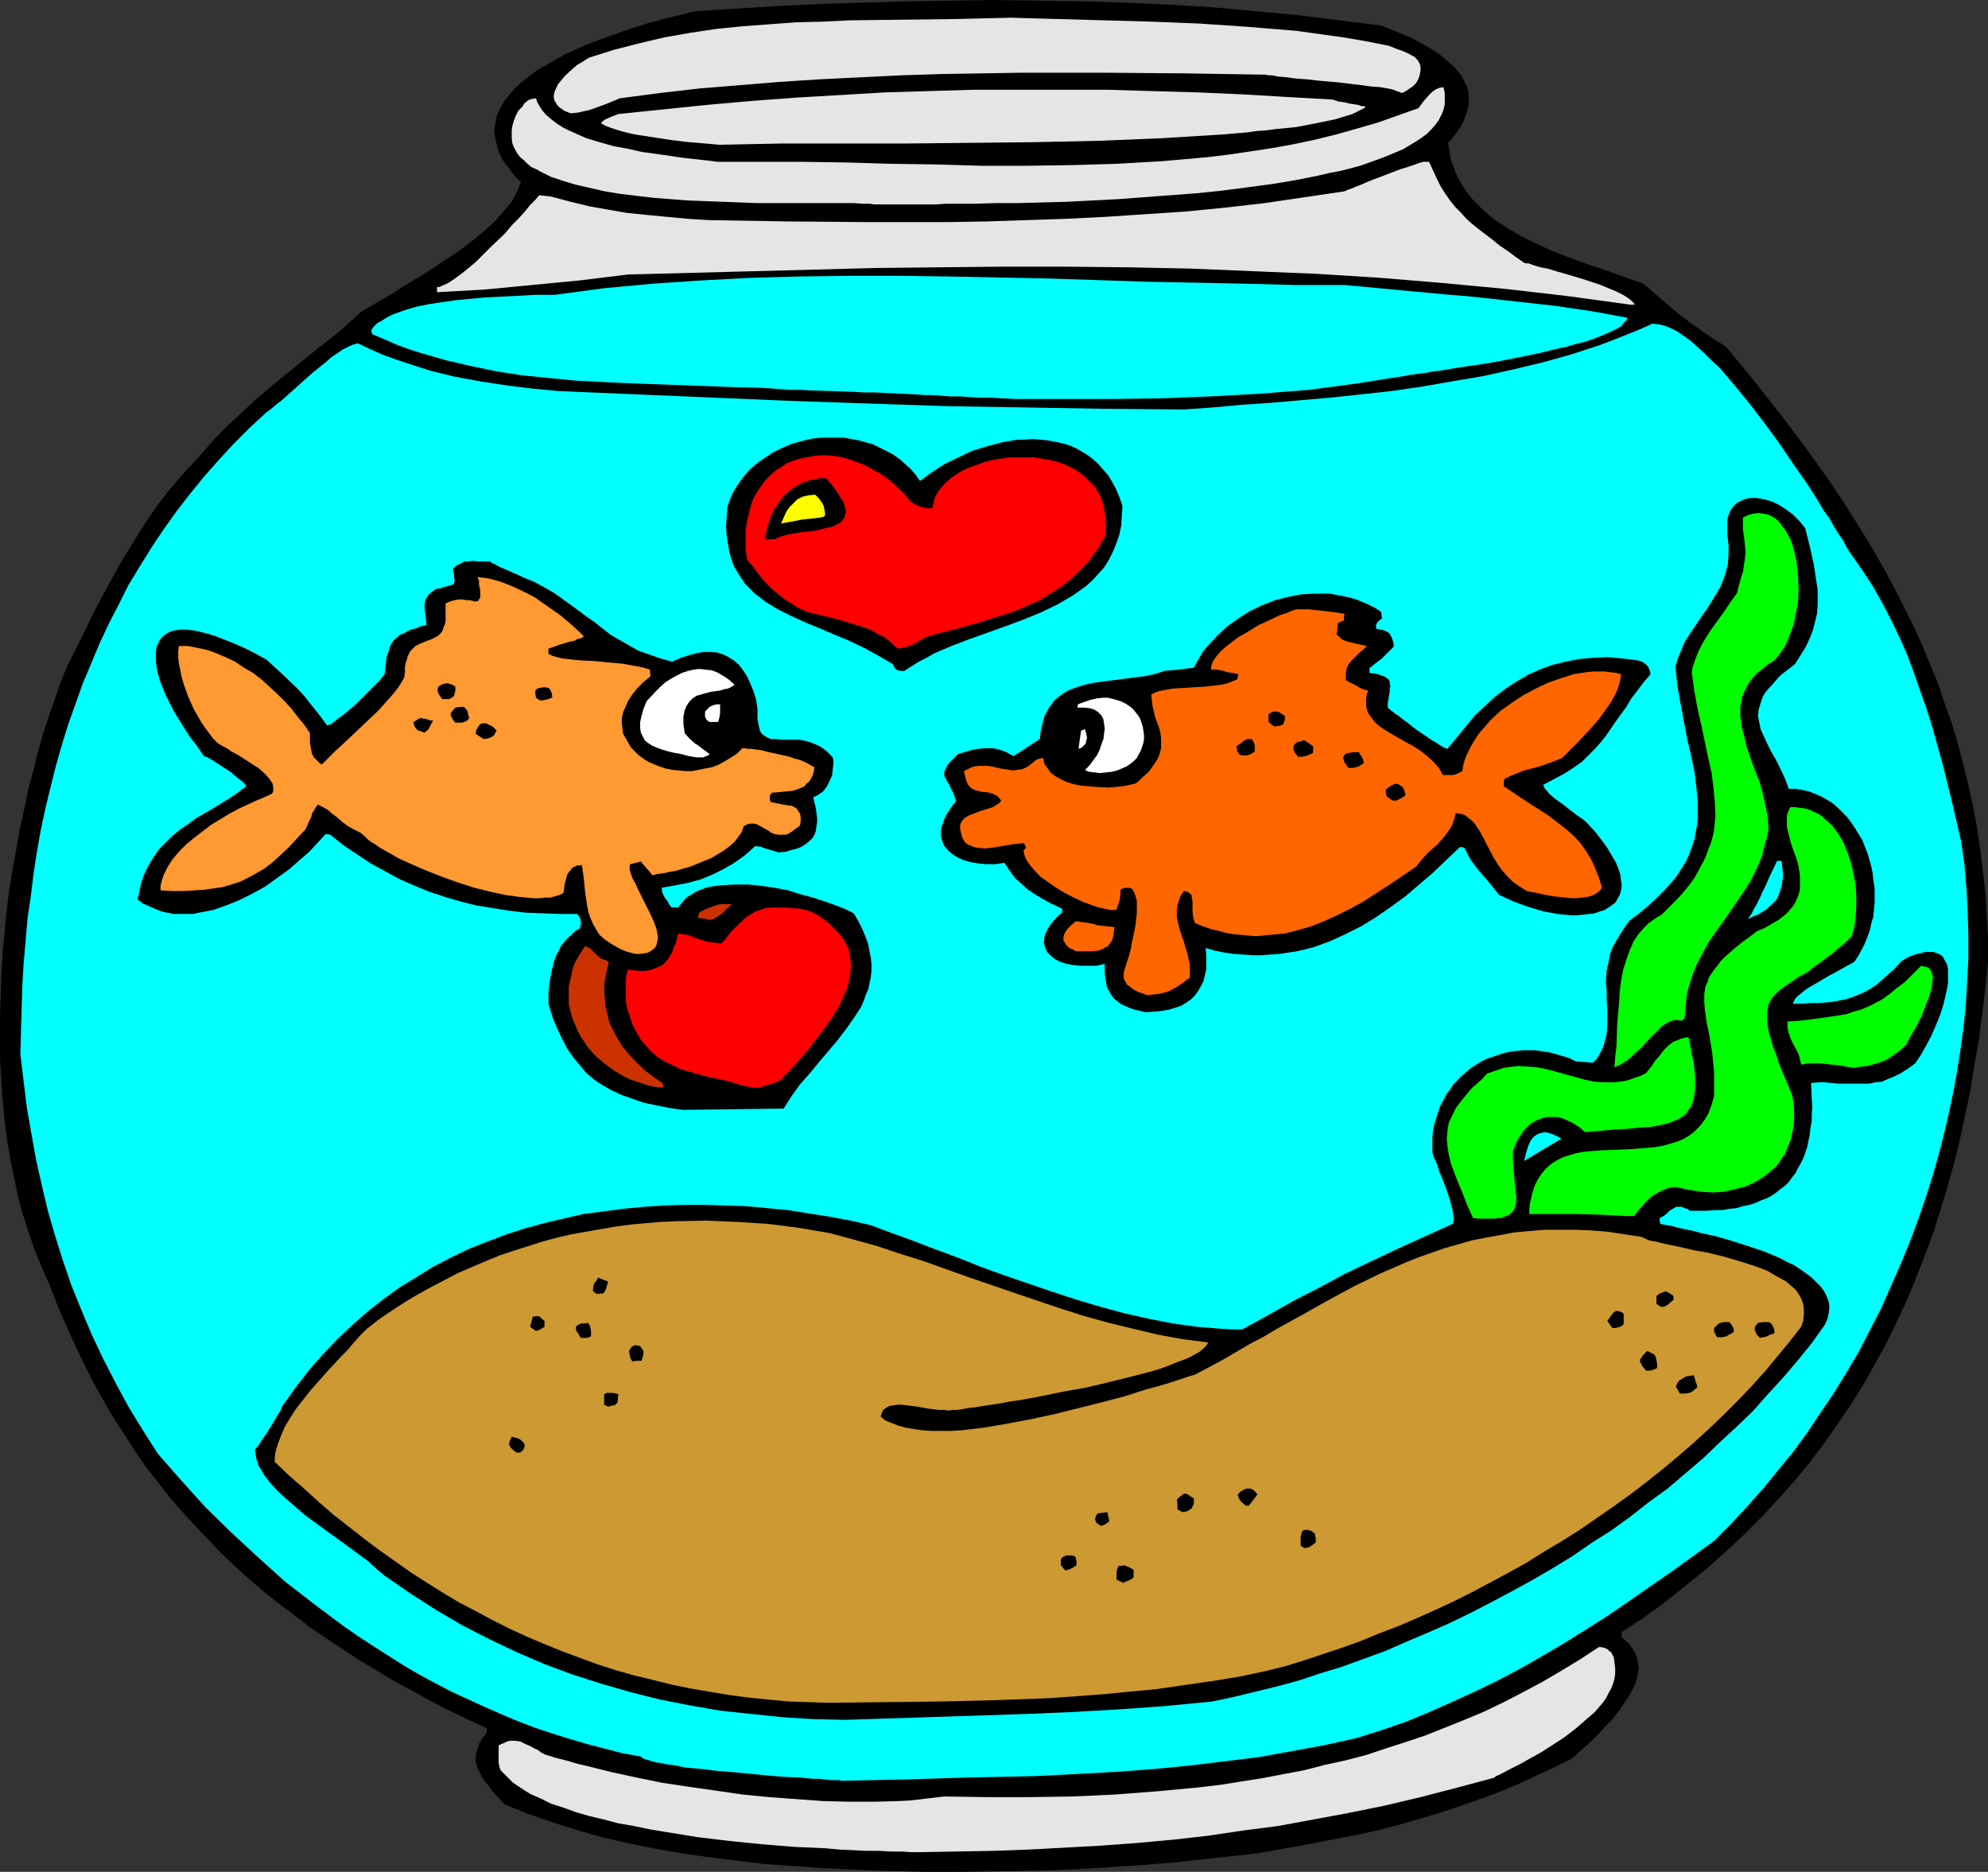
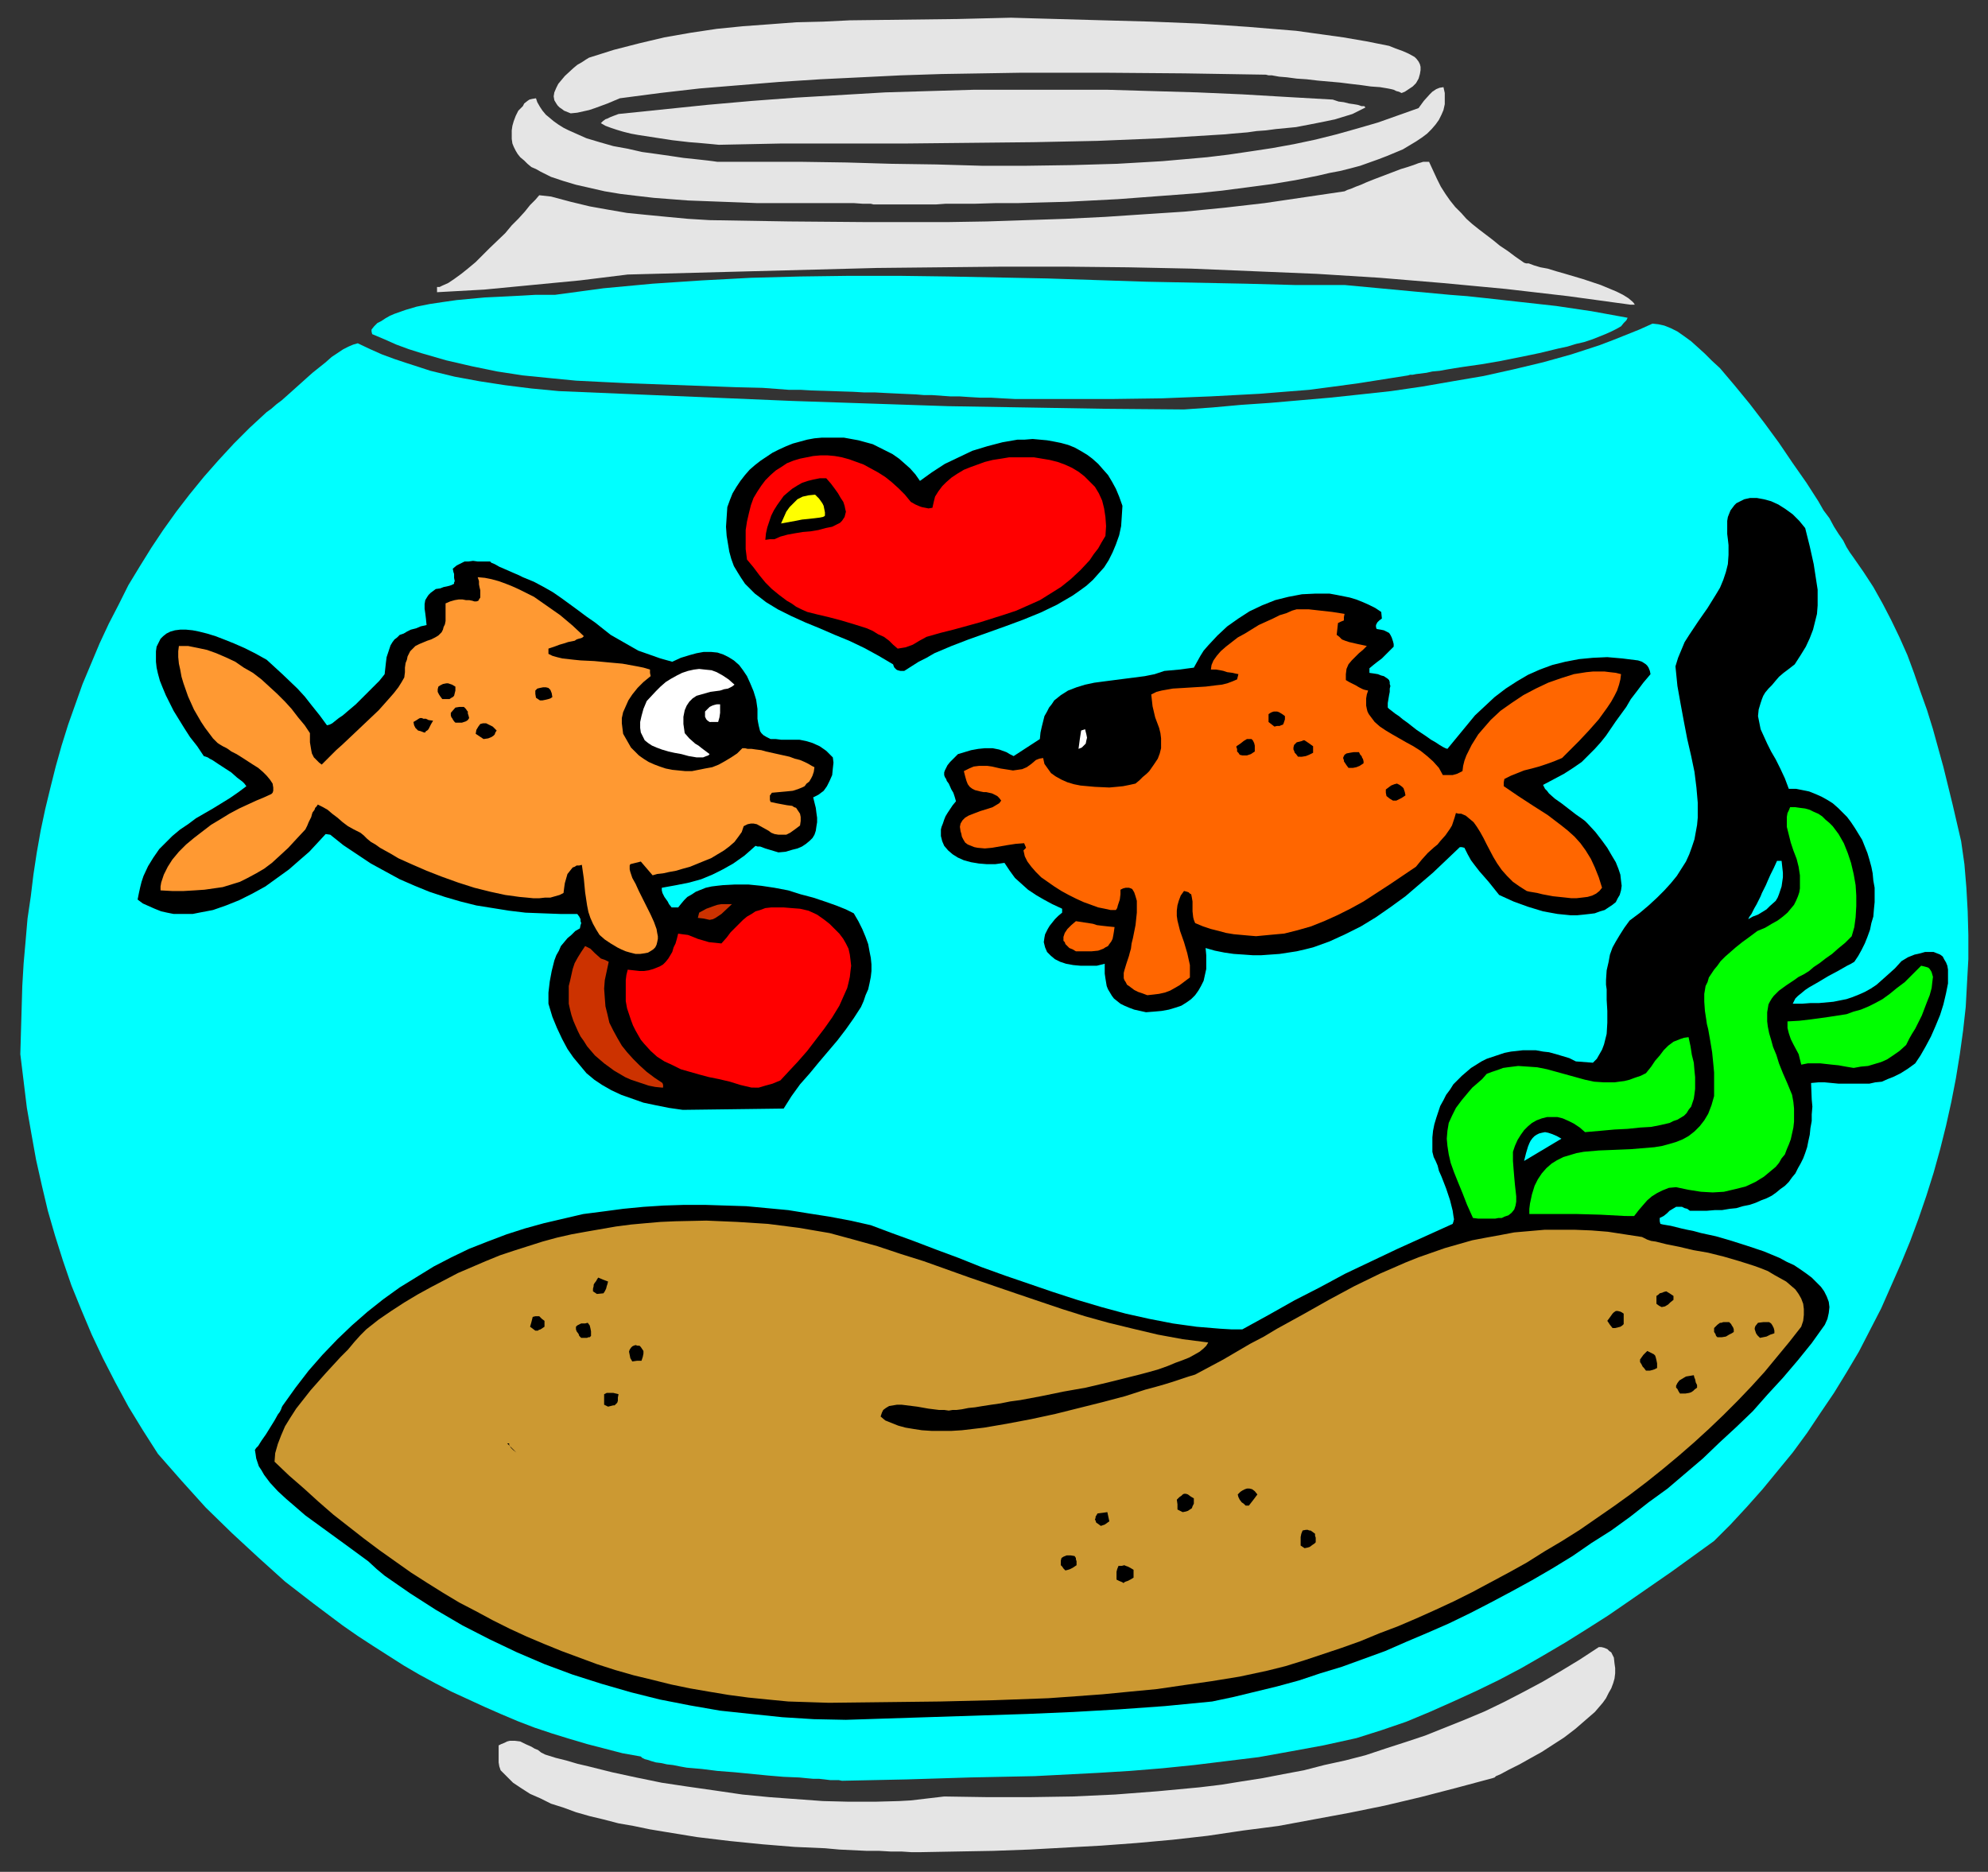
<svg xmlns="http://www.w3.org/2000/svg" xmlns:ns1="http://sodipodi.sourceforge.net/DTD/sodipodi-0.dtd" xmlns:ns2="http://www.inkscape.org/namespaces/inkscape" version="1.0" width="129.724mm" height="122.137mm" id="svg60" ns1:docname="Goldfish in Love.wmf">
  <rect width="100%" height="100%" fill="#333333" stroke="none" />
  <ns1:namedview id="namedview60" pagecolor="#ffffff" bordercolor="#000000" borderopacity="0.25" ns2:showpageshadow="2" ns2:pageopacity="0.0" ns2:pagecheckerboard="0" ns2:deskcolor="#d1d1d1" ns2:document-units="mm" />
  <defs id="defs1">
    <pattern id="WMFhbasepattern" patternUnits="userSpaceOnUse" width="6" height="6" x="0" y="0" />
  </defs>
-   <path style="fill:#000000;fill-opacity:1;fill-rule:evenodd;stroke:none" d="m 228.179,461.621 -13.09,-0.323 -13.251,-0.646 -6.787,-0.485 -6.626,-0.485 -6.626,-0.808 -6.626,-0.808 -6.787,-0.969 -6.464,-1.131 -6.464,-1.293 -6.464,-1.454 -6.302,-1.777 -6.141,-1.939 -6.141,-2.1 -5.979,-2.424 -2.101,-2.262 -0.97,-1.131 -0.808,-1.131 -0.808,-0.969 -0.808,-1.131 -0.485,-0.969 -0.485,-0.969 -0.485,-1.131 -0.162,-0.969 v -1.131 l 0.162,-0.969 0.323,-1.131 0.485,-1.293 0.808,-1.293 0.97,-1.131 v -1.131 l -4.848,-2.262 -4.686,-2.262 -4.686,-2.424 -4.363,-2.424 -4.525,-2.424 -8.565,-5.17 -8.08,-5.332 -4.04,-2.747 -3.717,-2.908 -3.878,-2.908 -3.717,-2.908 -3.555,-3.07 -3.555,-3.232 -3.394,-3.232 -3.232,-3.393 -3.232,-3.393 -3.232,-3.555 -3.07,-3.555 -2.909,-3.716 -2.909,-3.716 -2.747,-4.039 -2.586,-4.039 -2.747,-4.201 -2.424,-4.201 -2.424,-4.363 -2.262,-4.524 -2.262,-4.686 -2.101,-4.686 -2.101,-4.847 -1.939,-5.009 -1.778,-4.039 L 8.726,308.77 7.272,304.569 5.818,300.045 4.525,295.521 3.555,290.836 2.586,286.15 1.778,281.303 1.131,276.294 0.646,271.285 0.323,266.276 0,261.106 v -5.17 -5.17 l 0.162,-5.17 0.162,-5.17 0.323,-5.332 0.485,-5.17 0.485,-5.17 0.646,-5.17 0.808,-5.009 0.97,-5.17 0.808,-4.847 1.131,-5.009 0.97,-4.847 1.293,-4.686 1.131,-4.686 1.293,-4.524 1.454,-4.363 1.454,-4.201 1.454,-4.201 1.616,-3.878 3.394,-6.786 3.394,-6.948 3.555,-6.625 3.717,-6.625 4.04,-6.463 2.101,-3.232 2.101,-3.07 2.262,-2.908 2.424,-2.908 2.586,-2.908 2.586,-2.747 2.262,-2.585 2.262,-2.585 2.424,-2.424 2.424,-2.262 4.848,-4.524 5.171,-4.363 5.171,-4.201 5.171,-4.201 5.333,-4.201 5.01,-4.524 0.97,-0.646 1.131,-0.646 2.424,-1.454 2.586,-1.454 2.747,-1.777 2.909,-1.777 3.232,-1.939 6.141,-4.039 3.07,-2.1 2.909,-2.262 2.747,-2.262 2.424,-2.262 2.101,-2.424 0.97,-1.131 0.97,-1.131 0.646,-1.293 0.646,-1.131 0.485,-1.293 0.485,-1.131 -1.131,-1.131 -0.97,-1.131 -0.808,-1.131 -0.808,-0.969 -0.808,-1.131 -0.485,-0.969 -0.485,-1.131 -0.323,-1.131 -0.485,-1.939 -0.323,-1.939 0.323,-1.939 0.323,-1.777 0.808,-1.777 0.97,-1.777 1.293,-1.616 1.454,-1.616 1.616,-1.616 1.939,-1.454 1.939,-1.454 2.262,-1.293 2.262,-1.293 2.262,-1.293 5.01,-2.262 5.171,-1.939 5.01,-1.777 5.01,-1.616 2.424,-0.646 2.262,-0.646 2.101,-0.485 1.939,-0.485 1.778,-0.485 1.778,-0.323 L 181.961,2.1 192.304,1.454 202.808,0.969 213.312,0.646 223.977,0.323 234.643,0.162 245.309,0 l 10.666,0.162 10.827,0.162 10.666,0.323 10.666,0.485 10.666,0.646 10.666,0.969 10.504,0.969 10.342,1.293 10.342,1.293 2.424,0.969 2.424,0.969 2.586,1.131 2.424,1.293 2.262,1.293 2.262,1.454 1.939,1.616 1.778,1.616 0.808,0.969 0.808,0.969 0.485,0.969 0.485,0.969 0.485,0.969 0.323,1.131 v 1.131 l 0.162,1.131 -0.162,1.131 -0.323,1.293 -0.323,1.131 -0.485,1.293 -0.646,1.293 -0.97,1.454 -0.97,1.293 -1.293,1.454 0.323,1.939 0.323,2.1 0.646,1.777 0.646,1.777 0.808,1.616 0.97,1.616 0.97,1.454 1.293,1.616 1.293,1.293 1.293,1.293 1.454,1.293 1.616,1.293 3.232,2.1 3.555,2.1 3.717,1.777 3.878,1.777 3.878,1.454 3.878,1.454 3.878,1.293 3.717,1.293 3.555,1.293 3.232,1.131 2.262,1.939 2.262,1.939 2.424,2.1 2.586,2.1 2.586,1.939 2.747,1.939 2.586,1.777 2.909,1.777 6.787,8.24 6.626,8.402 6.464,8.563 5.979,8.402 2.909,4.363 5.494,8.725 2.586,4.363 2.586,4.524 2.424,4.524 2.262,4.524 2.262,4.524 2.101,4.686 1.939,4.686 1.939,4.686 1.616,4.847 1.778,5.009 1.454,4.847 1.293,5.009 1.293,5.17 1.131,5.17 0.97,5.17 0.808,5.332 0.646,5.494 0.646,5.494 0.323,5.494 0.323,5.655 v 5.817 l -0.646,6.463 -0.808,6.463 -0.808,6.463 -1.131,6.14 -0.97,6.301 -1.293,5.978 -1.293,6.14 -1.454,5.817 -1.616,5.817 -1.778,5.817 -1.778,5.655 -2.101,5.655 -2.101,5.332 -2.262,5.494 -2.424,5.17 -2.586,5.332 -2.747,5.009 -2.909,5.17 -3.07,4.847 -3.232,4.847 -3.394,4.847 -3.555,4.686 -3.717,4.524 -4.04,4.524 -4.04,4.363 -4.363,4.363 -4.525,4.201 -4.686,4.201 -5.01,4.039 -5.01,4.039 -5.333,3.878 -5.656,3.716 v 1.293 l 1.131,0.969 0.808,0.808 0.646,0.969 0.646,0.969 0.323,0.808 0.323,1.131 0.162,0.969 0.162,0.969 -0.162,1.131 -0.162,0.969 -0.646,2.1 -1.131,2.1 -1.293,2.1 -1.454,2.1 -1.616,2.1 -1.778,1.777 -1.778,1.939 -1.778,1.777 -1.778,1.616 -1.454,1.293 -0.808,0.808 -0.646,0.485 -4.525,2.262 -4.525,2.1 -4.525,2.1 -4.686,1.939 -4.848,1.777 -4.686,1.616 -4.848,1.616 -4.848,1.454 -5.01,1.454 -5.01,1.293 -5.01,1.131 -5.01,0.969 -10.181,1.939 -10.181,1.777 -10.342,1.131 -10.342,1.131 -10.342,0.808 -10.342,0.646 -10.181,0.485 -10.181,0.162 -10.019,0.162 z" id="path1" />
  <path style="fill:#e5e5e5;fill-opacity:1;fill-rule:evenodd;stroke:none" d="m 226.886,456.773 h -2.101 l -2.424,-0.162 h -2.747 l -2.747,-0.162 h -3.07 l -3.394,-0.162 -3.394,-0.162 -3.555,-0.323 -3.717,-0.162 -3.717,-0.162 -7.918,-0.646 -8.08,-0.808 -8.08,-0.969 -7.918,-1.293 -3.878,-0.646 -3.878,-0.808 -3.717,-0.646 -3.717,-0.969 -3.394,-0.808 -3.394,-0.969 -3.07,-1.131 -3.07,-0.969 -2.586,-1.293 -2.586,-1.131 -2.262,-1.454 -1.939,-1.293 -1.616,-1.616 -1.454,-1.454 -0.323,-0.969 -0.162,-0.969 v -0.646 -3.555 l 0.646,-0.323 0.808,-0.323 0.646,-0.323 0.646,-0.162 h 1.293 l 1.293,0.162 1.293,0.646 1.454,0.646 0.808,0.485 0.808,0.323 0.808,0.646 0.97,0.485 2.586,0.808 2.586,0.646 2.747,0.808 2.747,0.646 5.818,1.454 5.979,1.293 6.302,1.293 6.464,0.969 6.787,0.969 6.626,0.969 6.626,0.646 6.626,0.485 6.626,0.485 6.464,0.162 h 6.302 l 5.979,-0.162 2.909,-0.162 2.747,-0.323 2.747,-0.323 2.747,-0.323 10.504,0.162 h 10.666 l 10.504,-0.162 10.504,-0.485 10.504,-0.808 10.342,-0.969 5.333,-0.646 5.01,-0.808 5.171,-0.808 5.01,-0.969 5.171,-0.969 5.01,-1.293 5.171,-1.131 5.01,-1.293 4.848,-1.616 5.01,-1.616 4.848,-1.616 4.848,-1.939 4.848,-1.939 5.01,-2.1 4.686,-2.262 4.686,-2.424 4.848,-2.585 4.686,-2.747 4.525,-2.747 4.686,-3.07 h 0.646 l 0.646,0.162 0.808,0.323 0.485,0.485 0.485,0.323 0.646,1.293 0.162,1.454 0.162,1.131 v 1.293 l -0.162,1.293 -0.323,1.131 -0.485,1.293 -0.646,1.131 -0.646,1.293 -0.808,1.131 -0.97,1.131 -0.97,1.131 -2.424,2.1 -2.424,2.1 -2.747,2.1 -2.747,1.777 -2.747,1.777 -2.909,1.616 -2.586,1.454 -1.293,0.646 -1.293,0.646 -2.101,1.131 -1.131,0.485 -0.323,0.323 -0.485,0.162 -9.05,2.424 -8.726,2.262 -8.888,2.1 -8.726,1.777 -8.726,1.616 -8.726,1.616 -8.726,1.131 -8.726,1.293 -8.565,0.969 -8.888,0.808 -8.726,0.646 -8.888,0.485 -8.888,0.485 -8.888,0.323 -9.05,0.162 z" id="path2" />
  <path style="fill:#00ffff;fill-opacity:1;fill-rule:evenodd;stroke:none" d="m 207.656,439.162 -0.808,-0.162 h -0.97 -1.131 l -1.293,-0.162 -1.454,-0.162 h -1.454 l -1.778,-0.162 -1.616,-0.162 -3.878,-0.162 -3.878,-0.323 -8.242,-0.808 -4.202,-0.323 -3.878,-0.485 -3.717,-0.323 -1.778,-0.323 -1.616,-0.323 -1.454,-0.162 -1.454,-0.323 -1.293,-0.162 -1.131,-0.323 -0.97,-0.323 -0.646,-0.162 -0.646,-0.323 -0.323,-0.323 -4.525,-0.808 -4.363,-1.131 -4.363,-1.131 -4.363,-1.293 -4.202,-1.293 -4.363,-1.454 -4.202,-1.616 -4.202,-1.777 -4.04,-1.777 -8.08,-3.716 -4.04,-2.1 -3.878,-2.1 -3.878,-2.262 -7.595,-4.847 -3.717,-2.424 -3.717,-2.585 -7.11,-5.332 -7.11,-5.494 -6.626,-5.978 -6.464,-5.978 -6.464,-6.301 -5.979,-6.625 -5.818,-6.625 -3.717,-5.817 -3.555,-5.817 -3.232,-5.978 -3.07,-5.978 -2.747,-5.817 -2.586,-6.14 -2.424,-5.978 -2.101,-6.14 -1.939,-6.14 -1.778,-6.14 -1.454,-6.14 -1.454,-6.463 -1.131,-6.301 -1.131,-6.463 -0.808,-6.625 -0.808,-6.625 0.162,-5.655 0.162,-5.494 0.162,-5.655 0.323,-5.494 0.485,-5.494 0.485,-5.655 0.808,-5.494 0.646,-5.332 0.808,-5.332 0.97,-5.494 1.131,-5.332 1.293,-5.332 1.293,-5.17 1.454,-5.17 1.616,-5.17 1.778,-5.009 1.778,-5.009 2.101,-5.009 2.101,-5.009 2.262,-4.847 2.424,-4.686 2.424,-4.847 2.747,-4.524 2.909,-4.686 2.909,-4.363 3.232,-4.524 3.232,-4.201 3.555,-4.363 3.555,-4.039 3.878,-4.201 3.878,-3.878 4.202,-3.878 1.131,-0.808 1.293,-1.131 1.293,-0.969 1.454,-1.293 3.07,-2.747 1.616,-1.454 1.454,-1.293 3.232,-2.585 1.454,-1.293 1.454,-0.969 1.454,-0.969 1.293,-0.646 1.131,-0.485 1.131,-0.323 3.07,1.454 2.909,1.293 3.07,1.131 2.909,0.969 5.979,1.939 5.979,1.454 6.141,1.131 6.302,0.969 6.464,0.808 3.394,0.323 3.394,0.323 38.299,1.616 19.23,0.808 19.23,0.646 19.23,0.646 19.392,0.323 19.392,0.323 19.392,0.162 6.949,-0.485 7.11,-0.646 7.11,-0.485 7.434,-0.646 7.434,-0.646 7.595,-0.808 7.434,-0.808 7.757,-1.131 7.434,-1.293 7.595,-1.293 7.272,-1.616 7.434,-1.777 6.949,-1.939 6.949,-2.262 3.394,-1.293 3.232,-1.293 3.232,-1.293 3.232,-1.454 1.454,0.162 1.454,0.323 1.616,0.646 1.616,0.808 1.616,1.131 1.778,1.293 1.616,1.454 1.778,1.616 1.778,1.777 1.939,1.777 1.778,2.1 1.778,2.1 3.717,4.524 3.717,4.847 3.555,4.847 3.394,5.009 3.394,4.847 1.454,2.262 1.454,2.262 1.293,2.262 1.454,1.939 1.131,2.1 1.131,1.777 1.131,1.616 0.808,1.616 0.808,1.293 0.808,1.131 2.586,3.716 2.424,3.716 2.262,4.039 2.101,4.039 2.101,4.363 1.939,4.363 1.616,4.363 1.616,4.686 1.616,4.524 1.454,4.686 2.586,9.371 2.262,9.21 2.101,9.048 0.808,5.655 0.485,5.817 0.323,5.817 0.162,5.817 v 5.978 l -0.323,5.817 -0.323,5.978 -0.646,5.817 -0.808,5.817 -0.97,5.978 -1.131,5.817 -1.293,5.817 -1.454,5.817 -1.616,5.817 -1.778,5.655 -1.939,5.655 -2.101,5.655 -2.262,5.494 -2.424,5.494 -2.424,5.494 -2.747,5.332 -2.747,5.332 -3.07,5.17 -3.07,5.009 -3.394,5.009 -3.232,4.847 -3.555,4.847 -3.717,4.524 -3.717,4.524 -3.878,4.363 -4.04,4.363 -4.04,4.039 -10.504,7.594 -10.504,7.271 -5.171,3.555 -5.333,3.393 -5.171,3.232 -5.494,3.232 -5.333,3.07 -5.494,2.908 -5.656,2.747 -5.656,2.585 -5.818,2.585 -5.818,2.424 -6.141,2.1 -6.141,1.939 -8.08,1.777 -7.918,1.454 -8.08,1.454 -7.918,0.969 -7.918,0.969 -7.918,0.808 -7.918,0.646 -7.918,0.485 -15.675,0.808 -15.837,0.323 -15.675,0.485 z" id="path3" />
  <path style="fill:#000000;fill-opacity:1;fill-rule:evenodd;stroke:none" d="m 208.625,424.135 -7.918,-0.162 -7.757,-0.485 -7.757,-0.808 -7.595,-0.808 -7.434,-1.293 -7.434,-1.454 -7.11,-1.777 -7.272,-2.1 -7.11,-2.262 -6.949,-2.585 -6.787,-2.908 -6.787,-3.232 -6.626,-3.393 -6.626,-3.878 -6.302,-4.039 -6.302,-4.363 -1.939,-1.616 -2.101,-1.939 -2.424,-1.777 -2.424,-1.777 -5.333,-3.878 -5.333,-3.878 -2.424,-2.1 -2.262,-1.939 -2.101,-1.939 -1.939,-2.1 -1.454,-1.939 -0.646,-1.131 -0.646,-0.969 -0.323,-0.969 -0.323,-0.969 -0.162,-1.131 -0.162,-0.969 0.323,-0.485 0.485,-0.485 0.808,-1.293 1.131,-1.616 2.101,-3.393 0.808,-1.454 0.485,-0.646 0.323,-0.646 0.162,-0.485 0.162,-0.323 3.232,-4.524 3.232,-4.201 3.394,-3.878 3.717,-3.878 3.555,-3.393 3.878,-3.393 3.878,-3.07 4.04,-2.908 4.202,-2.585 4.202,-2.585 4.363,-2.262 4.363,-2.1 4.525,-1.777 4.686,-1.777 4.525,-1.454 4.686,-1.293 4.848,-1.131 4.848,-1.131 5.01,-0.646 4.848,-0.646 5.01,-0.485 5.01,-0.323 5.01,-0.162 h 5.171 l 5.01,0.162 5.171,0.162 5.171,0.485 5.171,0.485 5.01,0.808 5.171,0.808 5.171,0.969 5.01,1.131 5.171,1.939 5.333,1.939 5.494,2.1 5.656,2.1 5.656,2.262 5.818,2.1 11.797,4.039 5.979,1.939 5.979,1.777 5.979,1.616 5.818,1.293 5.818,1.131 5.818,0.808 5.818,0.485 2.747,0.162 h 2.747 l 6.464,-3.555 6.302,-3.555 6.302,-3.232 6.302,-3.393 6.464,-3.07 6.464,-3.07 6.787,-3.07 6.787,-3.07 0.162,-0.485 0.162,-0.646 -0.162,-0.969 -0.162,-1.131 -0.323,-1.293 -0.323,-1.293 -0.97,-2.908 -1.131,-2.908 -0.646,-1.454 -0.323,-1.293 -0.485,-1.131 -0.485,-0.969 -0.162,-0.646 -0.162,-0.646 v -1.777 -1.777 l 0.162,-1.616 0.323,-1.616 0.485,-1.616 0.485,-1.454 0.485,-1.454 0.808,-1.454 0.646,-1.293 0.97,-1.293 0.808,-1.293 0.97,-0.969 1.131,-1.131 1.131,-0.969 1.131,-0.969 1.293,-0.808 1.293,-0.808 1.293,-0.646 1.454,-0.485 1.454,-0.485 1.454,-0.485 1.616,-0.323 1.454,-0.162 1.454,-0.162 h 1.616 1.616 l 1.778,0.323 1.454,0.162 1.778,0.485 1.616,0.485 1.616,0.485 1.616,0.808 2.101,0.162 2.101,0.162 0.97,-0.969 0.646,-1.131 0.646,-1.131 0.485,-1.293 0.323,-1.293 0.323,-1.293 0.162,-2.747 v -2.908 l -0.162,-2.747 v -2.585 l -0.162,-1.131 v -1.131 l 0.162,-2.424 0.485,-2.1 0.323,-1.777 0.646,-1.777 0.808,-1.454 0.97,-1.616 1.131,-1.777 1.293,-1.777 2.586,-1.939 2.101,-1.777 2.101,-1.939 1.778,-1.777 1.616,-1.777 1.454,-1.777 1.131,-1.777 1.131,-1.777 0.808,-1.777 0.646,-1.777 0.646,-1.939 0.323,-1.777 0.323,-1.777 0.162,-1.777 v -1.939 -1.777 l -0.323,-3.716 -0.485,-3.878 -0.808,-3.878 -0.97,-4.201 -0.808,-4.201 -0.808,-4.363 -0.808,-4.524 -0.485,-4.847 0.646,-2.1 0.808,-1.939 0.808,-1.939 1.131,-1.777 2.262,-3.393 2.262,-3.232 2.101,-3.393 0.97,-1.616 0.808,-1.939 0.646,-1.939 0.485,-1.939 0.162,-2.262 v -2.424 l -0.162,-1.454 -0.162,-1.293 v -1.131 -1.131 -0.969 l 0.162,-0.969 0.323,-0.808 0.323,-0.808 0.485,-0.646 0.485,-0.646 0.485,-0.485 0.646,-0.323 0.646,-0.323 0.646,-0.323 1.454,-0.323 h 1.616 l 1.778,0.323 1.778,0.485 1.778,0.808 1.778,1.131 1.778,1.293 1.616,1.616 1.454,1.777 1.131,4.524 0.97,4.363 0.323,2.1 0.323,2.1 0.323,2.1 v 1.939 1.939 l -0.162,2.1 -0.485,1.939 -0.485,1.939 -0.808,2.1 -0.97,2.1 -1.293,2.1 -1.454,2.262 -1.454,1.131 -1.293,0.969 -1.131,0.969 -0.97,1.131 -0.808,0.969 -0.808,0.808 -0.808,0.969 -0.485,0.808 -0.323,0.808 -0.323,0.969 -0.485,1.616 -0.162,1.616 0.323,1.616 0.323,1.616 0.808,1.777 0.808,1.777 0.97,1.939 1.131,1.939 1.131,2.262 1.131,2.424 0.97,2.585 h 1.778 l 1.616,0.323 1.616,0.323 1.616,0.646 1.454,0.646 1.454,0.808 1.293,0.808 1.293,1.131 1.131,1.131 1.131,1.131 0.97,1.293 0.97,1.454 1.778,2.908 0.646,1.616 0.646,1.616 0.485,1.616 0.485,1.777 0.323,1.616 0.162,1.777 0.323,1.777 v 1.777 1.777 l -0.162,1.616 -0.162,1.939 -0.485,1.616 -0.323,1.616 -0.646,1.777 -0.646,1.616 -0.808,1.616 -0.808,1.454 -0.97,1.454 -0.808,0.485 -0.97,0.485 -2.262,1.293 -2.424,1.293 -2.424,1.454 -2.262,1.293 -0.97,0.646 -0.97,0.808 -0.808,0.646 -0.646,0.646 -0.323,0.646 -0.323,0.646 h 2.262 l 2.101,-0.162 h 2.101 l 1.778,-0.162 1.778,-0.162 1.616,-0.323 1.616,-0.323 1.454,-0.485 1.616,-0.646 1.454,-0.646 1.454,-0.808 1.454,-0.969 1.454,-1.293 1.454,-1.293 1.616,-1.454 1.616,-1.777 1.616,-0.969 1.616,-0.646 1.454,-0.323 1.131,-0.323 h 1.131 0.97 l 0.808,0.323 0.808,0.323 0.646,0.485 0.323,0.646 0.485,0.808 0.323,0.808 0.162,0.969 v 0.969 1.131 1.293 l -0.485,2.424 -0.646,2.747 -0.808,2.585 -1.131,2.747 -1.131,2.585 -1.293,2.424 -1.293,2.262 -1.293,1.939 -1.778,1.293 -1.778,1.131 -1.616,0.808 -1.616,0.646 -1.454,0.646 -1.616,0.162 -1.454,0.323 h -1.616 -2.909 -3.07 l -3.394,-0.323 h -1.616 l -1.778,0.162 0.162,4.039 0.162,1.777 -0.162,1.939 v 1.616 l -0.323,1.777 -0.162,1.616 -0.323,1.454 -0.323,1.616 -0.485,1.454 -0.485,1.293 -0.646,1.293 -0.646,1.131 -0.646,1.293 -0.808,0.969 -0.808,1.131 -0.97,0.969 -1.131,0.808 -0.97,0.808 -1.131,0.808 -1.293,0.646 -1.293,0.485 -1.454,0.646 -1.454,0.485 -1.616,0.323 -1.616,0.485 -1.616,0.162 -1.939,0.323 h -1.778 l -1.939,0.162 h -2.101 -2.101 l -0.646,-0.485 -0.646,-0.162 -0.646,-0.323 h -0.485 -0.97 l -0.808,0.485 -0.808,0.485 -0.646,0.646 -0.808,0.646 -0.97,0.485 v 0.808 l 0.162,0.646 0.646,0.162 0.97,0.162 0.97,0.162 1.293,0.323 1.293,0.323 1.454,0.323 1.616,0.323 1.778,0.485 3.717,0.808 3.878,1.131 4.04,1.293 3.878,1.293 3.878,1.616 1.778,0.969 1.778,0.808 1.454,0.969 1.616,1.131 1.293,0.969 1.131,1.131 1.131,1.131 0.808,1.131 0.646,1.293 0.485,1.293 0.162,1.293 -0.162,1.454 -0.323,1.454 -0.646,1.454 -3.232,4.524 -3.394,4.201 -3.717,4.363 -3.717,4.039 -3.717,4.201 -4.04,3.878 -4.202,3.878 -4.04,3.878 -4.363,3.716 -4.363,3.716 -4.686,3.393 -4.525,3.555 -4.686,3.393 -4.848,3.07 -4.686,3.232 -5.01,3.07 -5.01,2.908 -5.01,2.747 -5.171,2.747 -5.01,2.585 -5.333,2.585 -5.171,2.262 -5.333,2.262 -5.171,2.262 -5.333,1.939 -5.333,1.939 -5.333,1.616 -5.333,1.777 -5.333,1.454 -5.333,1.293 -5.333,1.293 -5.333,1.131 -11.635,1.131 -11.312,0.808 -11.312,0.646 -11.312,0.485 z" id="path4" />
  <path style="fill:#cc9932;fill-opacity:1;fill-rule:evenodd;stroke:none" d="m 204.424,419.934 -5.01,-0.162 -5.01,-0.162 -5.01,-0.485 -4.848,-0.485 -4.848,-0.646 -4.848,-0.808 -4.686,-0.808 -4.686,-0.969 -4.525,-1.131 -4.686,-1.131 -4.525,-1.293 -4.525,-1.454 -4.363,-1.616 -4.363,-1.616 -4.363,-1.777 -4.202,-1.777 -4.202,-1.939 -4.202,-2.1 -4.202,-2.262 -4.04,-2.1 -4.04,-2.424 -3.878,-2.424 -4.04,-2.585 -3.878,-2.747 -3.878,-2.747 -3.878,-2.908 -3.717,-2.908 -3.717,-2.908 -3.717,-3.232 -3.555,-3.232 -3.717,-3.232 -3.555,-3.393 0.162,-2.1 0.646,-2.262 0.808,-2.1 0.97,-2.262 1.293,-2.1 1.454,-2.262 1.778,-2.262 1.778,-2.262 3.717,-4.201 3.717,-4.039 1.778,-1.777 1.616,-1.939 1.454,-1.616 1.454,-1.454 3.07,-2.424 3.07,-2.1 3.232,-2.1 3.232,-1.939 3.232,-1.777 3.394,-1.777 3.394,-1.777 3.394,-1.454 3.394,-1.454 3.555,-1.454 3.394,-1.131 3.555,-1.131 3.555,-1.131 3.555,-0.969 3.555,-0.808 3.555,-0.646 3.717,-0.646 3.717,-0.646 3.717,-0.485 3.555,-0.323 3.717,-0.323 3.717,-0.162 7.595,-0.162 7.595,0.323 7.595,0.485 7.595,0.969 7.595,1.293 5.979,1.616 5.818,1.616 5.818,1.939 5.656,1.777 11.312,4.039 11.312,3.878 11.474,3.878 5.656,1.777 5.818,1.616 5.979,1.454 6.141,1.454 6.141,1.131 6.302,0.808 -0.485,0.808 -0.646,0.646 -0.97,0.808 -1.131,0.646 -1.454,0.808 -1.616,0.646 -1.778,0.646 -1.939,0.808 -2.262,0.808 -2.262,0.646 -2.424,0.646 -2.586,0.646 -5.171,1.293 -5.494,1.293 -5.494,0.969 -5.494,1.131 -5.171,0.969 -2.424,0.323 -2.424,0.485 -2.262,0.323 -2.101,0.323 -1.939,0.323 -1.616,0.162 -1.616,0.323 -1.293,0.162 h -0.97 l -0.97,0.162 -1.131,-0.162 h -1.293 l -2.586,-0.323 -2.747,-0.485 -2.586,-0.323 -1.293,-0.162 h -1.131 l -0.97,0.162 -0.97,0.162 -0.808,0.485 -0.646,0.485 -0.323,0.646 -0.323,0.969 1.131,0.969 1.616,0.646 1.616,0.646 1.778,0.485 1.939,0.323 2.101,0.323 2.424,0.162 h 2.262 2.586 l 2.586,-0.162 2.747,-0.323 2.747,-0.323 5.656,-0.969 5.979,-1.131 5.979,-1.293 5.818,-1.454 5.818,-1.454 5.494,-1.454 5.01,-1.616 2.424,-0.646 2.262,-0.646 2.101,-0.646 1.939,-0.646 1.939,-0.646 1.616,-0.485 6.949,-3.716 6.626,-3.878 3.394,-1.777 3.232,-1.939 6.464,-3.555 6.302,-3.555 6.302,-3.393 6.302,-3.07 6.302,-2.747 3.232,-1.293 3.232,-1.131 3.232,-1.131 3.394,-0.969 3.394,-0.969 3.394,-0.646 3.555,-0.646 3.394,-0.646 3.717,-0.323 3.717,-0.323 h 3.717 3.878 l 4.04,0.162 4.04,0.323 4.202,0.646 4.202,0.646 0.646,0.323 0.646,0.323 0.97,0.323 1.131,0.162 1.293,0.323 1.293,0.323 1.616,0.323 1.616,0.323 3.394,0.808 3.717,0.646 3.878,0.969 3.878,1.131 3.555,1.131 1.778,0.646 1.616,0.646 1.616,0.969 1.454,0.808 1.454,0.808 1.131,0.969 1.131,0.969 0.808,1.131 0.646,1.131 0.485,1.293 0.162,1.293 v 1.454 l -0.162,1.454 -0.485,1.454 -2.909,3.716 -3.07,3.716 -3.07,3.716 -3.232,3.555 -3.394,3.555 -3.555,3.555 -3.555,3.393 -3.717,3.393 -3.717,3.232 -3.878,3.232 -4.04,3.232 -4.04,3.07 -4.04,2.908 -4.202,2.908 -4.202,2.908 -4.363,2.747 -4.363,2.585 -4.363,2.747 -4.363,2.424 -4.525,2.424 -4.525,2.424 -4.525,2.262 -4.525,2.1 -4.686,2.1 -4.525,1.939 -4.686,1.777 -4.686,1.939 -4.525,1.616 -9.211,3.07 -4.686,1.454 -4.525,1.131 -6.787,1.454 -6.949,1.131 -6.787,0.969 -6.626,0.969 -6.787,0.646 -6.626,0.646 -6.626,0.485 -6.787,0.485 -13.251,0.485 -13.413,0.323 -13.736,0.162 z" id="path5" />
  <path style="fill:#000000;fill-opacity:1;fill-rule:evenodd;stroke:none" d="m 276.82,390.204 -0.808,-0.323 -0.646,-0.323 v -1.131 -0.808 l 0.162,-0.646 0.323,-0.808 h 0.808 l 0.646,-0.162 0.323,0.162 0.485,0.162 0.646,0.323 0.808,0.485 v 1.939 l -0.808,0.485 -0.646,0.323 -0.485,0.162 -0.323,0.162 -0.162,0.162 h -0.162 z" id="path6" />
  <path style="fill:#000000;fill-opacity:1;fill-rule:evenodd;stroke:none" d="m 262.761,387.296 -0.485,-0.485 -0.323,-0.485 -0.323,-0.323 v -0.485 -0.646 l 0.162,-0.646 0.485,-0.323 0.808,-0.323 h 0.97 l 0.97,0.162 0.323,0.485 v 0.323 l 0.162,0.485 v 0.969 l -0.485,0.323 -0.485,0.323 -0.646,0.323 -0.485,0.162 z" id="path7" />
  <path style="fill:#000000;fill-opacity:1;fill-rule:evenodd;stroke:none" d="m 321.745,381.802 -0.485,-0.323 -0.485,-0.323 v -2.1 l 0.162,-0.808 0.323,-0.808 0.808,-0.162 h 0.485 l 0.323,0.162 h 0.323 l 0.485,0.323 0.646,0.485 v 0.485 l 0.162,0.485 v 1.131 l -0.323,0.323 -0.485,0.323 -0.646,0.485 -0.485,0.162 z" id="path8" />
  <path style="fill:#000000;fill-opacity:1;fill-rule:evenodd;stroke:none" d="m 271.488,376.309 -0.646,-0.485 -0.485,-0.323 -0.162,-0.485 -0.162,-0.323 0.162,-0.323 v -0.323 l 0.485,-0.808 1.293,-0.162 1.131,-0.162 0.485,2.262 -1.131,0.808 -0.485,0.162 z" id="path9" />
  <path style="fill:#000000;fill-opacity:1;fill-rule:evenodd;stroke:none" d="m 291.688,372.916 -0.646,-0.323 -0.646,-0.323 v -1.293 l -0.162,-1.131 0.646,-0.646 0.485,-0.323 0.323,-0.323 0.323,-0.162 h 0.485 l 0.485,0.162 0.646,0.485 0.808,0.485 v 0.808 0.485 l -0.323,0.646 -0.162,0.485 -0.485,0.323 -0.485,0.323 -0.485,0.162 z" id="path10" />
  <path style="fill:#000000;fill-opacity:1;fill-rule:evenodd;stroke:none" d="m 307.201,371.3 -0.485,-0.485 -0.485,-0.323 -0.485,-0.646 -0.323,-0.646 -0.162,-0.646 0.646,-0.646 0.485,-0.323 0.646,-0.323 0.485,-0.162 h 0.646 l 0.646,0.162 0.646,0.485 0.646,0.808 -0.97,1.293 -1.131,1.454 z" id="path11" />
-   <path style="fill:#000000;fill-opacity:1;fill-rule:evenodd;stroke:none" d="m 127.341,358.212 -0.808,-0.646 -0.485,-0.485 -0.323,-0.485 -0.162,-0.323 v -0.323 l 0.162,-0.485 0.162,-0.485 0.323,-0.646 0.646,0.162 0.646,0.162 0.485,0.162 0.485,0.323 0.323,0.323 0.323,0.323 0.323,0.646 -0.162,0.646 -0.323,0.646 -0.323,0.162 -0.323,0.323 h -0.485 z" id="path12" />
+   <path style="fill:#000000;fill-opacity:1;fill-rule:evenodd;stroke:none" d="m 127.341,358.212 -0.808,-0.646 -0.485,-0.485 -0.323,-0.485 -0.162,-0.323 v -0.323 h -0.485 z" id="path12" />
  <path style="fill:#000000;fill-opacity:1;fill-rule:evenodd;stroke:none" d="m 149.965,346.902 -0.97,-0.485 v -2.585 l 0.646,-0.323 h 0.646 0.485 0.485 l 0.646,0.162 0.646,0.162 -0.162,0.808 v 0.808 l -0.162,0.485 -0.323,0.323 -0.323,0.323 h -0.323 l -0.646,0.162 z" id="path13" />
  <path style="fill:#000000;fill-opacity:1;fill-rule:evenodd;stroke:none" d="m 414.342,343.671 -0.323,-0.485 -0.323,-0.646 -0.323,-0.323 v -0.485 l 0.162,-0.323 0.162,-0.323 0.485,-0.646 0.808,-0.485 0.808,-0.485 0.97,-0.162 0.97,-0.162 0.162,0.646 0.162,0.323 0.162,0.808 0.323,0.646 v 0.646 l -0.646,0.485 -0.323,0.323 -0.485,0.323 -0.485,0.162 -0.97,0.162 z" id="path14" />
  <path style="fill:#000000;fill-opacity:1;fill-rule:evenodd;stroke:none" d="m 405.939,338.015 -0.485,-0.646 -0.323,-0.323 -0.162,-0.323 -0.162,-0.323 -0.323,-0.485 v -0.646 l 0.808,-1.131 0.97,-0.969 0.646,0.323 0.646,0.323 0.323,0.162 0.323,0.323 0.162,0.485 0.162,0.646 0.162,0.808 v 1.131 l -0.323,0.162 -0.323,0.162 -0.485,0.162 -0.646,0.162 h -0.485 z" id="path15" />
  <path style="fill:#000000;fill-opacity:1;fill-rule:evenodd;stroke:none" d="m 155.944,335.753 -0.485,-0.808 -0.162,-0.808 -0.162,-0.808 0.162,-0.485 0.323,-0.485 0.323,-0.323 0.323,-0.162 0.485,-0.162 0.485,0.162 h 0.485 l 0.323,0.323 0.323,0.485 0.323,0.485 v 0.646 l -0.162,0.808 -0.323,0.969 h -1.131 z" id="path16" />
  <path style="fill:#000000;fill-opacity:1;fill-rule:evenodd;stroke:none" d="m 143.339,329.937 -0.485,-0.485 -0.162,-0.485 -0.485,-0.646 -0.162,-0.485 v -0.646 l 0.323,-0.323 0.323,-0.162 0.646,-0.323 h 0.646 0.323 l 0.646,-0.162 0.485,0.646 0.162,0.646 0.162,0.808 v 1.131 l -0.323,0.323 h -0.323 l -0.323,0.162 z" id="path17" />
  <path style="fill:#000000;fill-opacity:1;fill-rule:evenodd;stroke:none" d="m 423.553,329.775 -0.323,-0.323 -0.162,-0.485 -0.323,-0.485 v -0.485 -0.485 l 0.485,-0.485 0.323,-0.323 0.646,-0.485 h 0.323 l 0.485,-0.162 h 0.646 0.808 l 0.485,0.485 0.162,0.323 0.323,0.485 0.162,0.485 v 0.646 l -0.485,0.323 -0.646,0.323 -0.808,0.485 -0.97,0.162 z" id="path18" />
  <path style="fill:#000000;fill-opacity:1;fill-rule:evenodd;stroke:none" d="m 434.057,329.937 -0.646,-0.646 -0.323,-0.485 -0.162,-0.485 -0.162,-0.485 v -0.323 l 0.162,-0.485 0.646,-0.808 1.293,-0.162 h 1.454 l 0.485,0.323 0.323,0.485 0.323,0.646 0.162,0.646 v 0.646 l -0.97,0.323 -0.97,0.485 -0.808,0.162 z" id="path19" />
  <path style="fill:#000000;fill-opacity:1;fill-rule:evenodd;stroke:none" d="m 132.027,328.159 -1.293,-0.969 0.323,-1.131 0.323,-1.293 0.646,-0.162 h 0.97 l 0.646,0.646 0.646,0.485 v 1.454 l -0.485,0.323 -0.485,0.323 -0.485,0.162 -0.162,0.162 h -0.323 z" id="path20" />
  <path style="fill:#000000;fill-opacity:1;fill-rule:evenodd;stroke:none" d="m 397.697,327.513 -0.646,-0.808 -0.646,-0.969 0.485,-0.646 0.808,-1.131 0.323,-0.323 0.485,-0.323 h 0.485 l 0.646,0.162 0.323,0.162 0.485,0.323 v 2.585 l -0.323,0.323 -0.485,0.323 -0.646,0.162 -0.646,0.162 z" id="path21" />
  <path style="fill:#000000;fill-opacity:1;fill-rule:evenodd;stroke:none" d="m 409.817,322.343 -0.646,-0.323 -0.646,-0.485 v -1.939 l 0.485,-0.323 0.323,-0.323 0.646,-0.162 0.323,-0.162 0.646,-0.162 0.808,0.485 0.97,0.646 v 0.969 l -0.808,0.646 -0.485,0.485 -0.808,0.485 z" id="path22" />
  <path style="fill:#000000;fill-opacity:1;fill-rule:evenodd;stroke:none" d="m 147.217,319.111 -0.485,-0.323 -0.485,-0.323 v -0.646 l 0.162,-0.646 v -0.323 l 0.162,-0.323 0.485,-0.646 0.162,-0.323 0.323,-0.485 1.131,0.485 1.293,0.485 -0.162,0.646 -0.162,0.485 -0.162,0.646 -0.323,0.646 -0.323,0.485 z" id="path23" />
  <path style="fill:#00ff00;fill-opacity:1;fill-rule:evenodd;stroke:none" d="m 363.276,300.368 -1.454,-3.232 -1.131,-2.908 -1.131,-2.747 -0.97,-2.424 -0.808,-2.262 -0.485,-2.1 -0.323,-2.1 -0.162,-1.777 0.162,-1.939 0.323,-1.939 0.808,-1.777 0.97,-1.939 1.454,-1.939 0.808,-0.969 0.808,-0.969 0.97,-1.131 1.131,-0.969 1.293,-1.131 1.131,-1.293 1.293,-0.485 1.454,-0.485 1.293,-0.485 1.131,-0.162 2.586,-0.323 2.424,0.162 2.262,0.162 2.424,0.485 9.373,2.585 2.262,0.485 2.424,0.162 h 2.586 l 1.131,-0.162 1.293,-0.162 1.293,-0.323 1.293,-0.485 1.454,-0.485 1.293,-0.646 1.293,-1.616 0.97,-1.454 1.131,-1.293 0.97,-1.293 1.131,-1.131 1.293,-0.969 0.808,-0.323 0.808,-0.323 0.97,-0.323 1.131,-0.162 0.485,2.262 0.323,2.1 0.485,1.939 0.162,1.939 0.162,1.616 v 2.908 l -0.162,1.293 -0.162,1.131 -0.323,0.969 -0.323,0.969 -0.646,0.808 -0.485,0.808 -0.646,0.646 -0.808,0.485 -0.808,0.485 -0.97,0.323 -0.97,0.485 -2.101,0.485 -2.424,0.485 -2.747,0.162 -3.07,0.323 -3.232,0.162 -3.555,0.323 -3.717,0.323 -1.293,-1.131 -1.454,-0.969 -1.293,-0.646 -1.454,-0.646 -1.293,-0.323 h -1.293 -1.293 l -1.293,0.323 -1.293,0.485 -1.131,0.646 -0.97,0.808 -0.97,0.969 -0.808,1.131 -0.808,1.293 -0.646,1.454 -0.485,1.454 v 2.262 l 0.162,2.1 0.162,1.939 0.162,1.777 0.162,1.454 0.162,1.454 v 1.293 l -0.162,0.969 -0.323,0.969 -0.646,0.808 -0.808,0.646 -0.97,0.323 -0.646,0.323 h -0.808 l -0.808,0.162 h -0.808 -2.101 -1.293 z" id="path24" />
  <path style="fill:#00ff00;fill-opacity:1;fill-rule:evenodd;stroke:none" d="m 400.768,299.884 -5.979,-0.323 -5.818,-0.162 h -11.797 v -1.293 l 0.162,-1.293 0.485,-2.262 0.646,-2.1 0.808,-1.616 0.97,-1.454 1.131,-1.293 1.293,-1.131 1.293,-0.808 1.616,-0.808 1.616,-0.485 1.616,-0.485 1.778,-0.323 3.717,-0.323 4.04,-0.162 3.878,-0.162 3.878,-0.323 1.939,-0.162 1.939,-0.323 1.778,-0.485 1.616,-0.485 1.616,-0.646 1.454,-0.808 1.454,-1.131 1.293,-1.293 1.131,-1.454 0.97,-1.616 0.808,-2.1 0.646,-2.262 v -1.939 -1.939 -1.939 l -0.162,-1.777 -0.162,-1.616 -0.162,-1.616 -0.485,-2.908 -0.485,-2.747 -0.323,-1.293 -0.162,-1.131 -0.323,-2.1 -0.162,-2.262 v -1.939 l 0.323,-1.939 0.485,-0.969 0.323,-1.131 0.646,-0.969 0.646,-0.969 0.808,-0.969 0.808,-1.131 1.131,-1.131 1.293,-1.131 1.293,-1.131 1.616,-1.293 1.778,-1.293 1.939,-1.454 1.939,-0.808 1.616,-0.969 1.454,-0.808 1.293,-0.969 1.131,-0.969 0.808,-0.969 0.808,-0.969 0.485,-0.969 0.485,-1.131 0.323,-0.969 0.162,-0.969 v -1.131 -2.1 l -0.323,-2.1 -0.485,-1.939 -0.808,-2.1 -0.646,-1.939 -0.485,-1.939 -0.485,-1.939 v -1.616 -0.808 l 0.162,-0.969 0.323,-0.646 0.323,-0.808 h 1.293 l 1.131,0.162 1.293,0.162 1.131,0.323 0.97,0.485 1.131,0.485 0.97,0.646 0.808,0.808 0.97,0.808 0.808,0.808 1.454,1.939 1.293,2.262 0.97,2.424 0.808,2.424 0.646,2.747 0.485,2.747 0.162,2.585 v 2.585 l -0.162,2.747 -0.323,2.424 -0.646,2.262 -1.616,1.616 -1.778,1.454 -1.454,1.293 -1.616,1.131 -1.454,1.131 -1.454,0.969 -1.131,0.969 -1.293,0.808 -1.293,0.646 -1.131,0.808 -1.939,1.293 -1.778,1.293 -0.646,0.646 -0.646,0.646 -0.485,0.646 -0.485,0.808 -0.323,0.646 -0.162,0.969 -0.162,0.969 v 1.131 1.131 l 0.162,1.293 0.323,1.616 0.485,1.616 0.485,1.777 0.808,1.939 0.646,2.1 0.97,2.424 1.131,2.585 1.131,2.747 0.323,1.777 0.162,1.616 v 1.777 1.454 l -0.162,1.454 -0.323,1.454 -0.323,1.454 -0.485,1.293 -0.485,1.131 -0.485,1.293 -0.808,0.969 -0.646,1.131 -0.808,0.969 -0.97,0.808 -1.939,1.616 -2.101,1.293 -2.424,1.131 -2.586,0.646 -2.747,0.646 -2.747,0.162 -2.909,-0.162 -3.07,-0.485 -3.07,-0.646 -1.778,0.162 -1.616,0.646 -1.293,0.646 -1.293,0.808 -1.131,0.969 -1.131,1.293 -0.97,1.131 -1.131,1.454 z" id="path25" />
  <path style="fill:#00ffff;fill-opacity:1;fill-rule:evenodd;stroke:none" d="m 375.881,286.311 0.485,-1.939 0.485,-1.616 0.323,-0.808 0.323,-0.646 0.485,-0.646 0.485,-0.485 0.485,-0.323 0.646,-0.323 0.646,-0.162 0.808,-0.162 0.808,0.162 0.97,0.323 1.131,0.485 1.131,0.646 z" id="path26" />
  <path style="fill:#000000;fill-opacity:1;fill-rule:evenodd;stroke:none" d="m 168.387,273.709 -3.394,-0.485 -3.232,-0.646 -3.07,-0.646 -2.747,-0.969 -2.747,-0.969 -2.424,-1.131 -2.262,-1.293 -1.939,-1.293 -1.939,-1.616 -1.616,-1.939 -1.616,-1.939 -1.454,-2.1 -1.293,-2.424 -1.293,-2.747 -1.131,-2.747 -0.97,-3.232 v -2.747 l 0.323,-2.747 0.485,-2.585 0.646,-2.585 0.485,-1.293 0.646,-1.131 0.485,-1.131 0.808,-0.969 0.808,-0.969 0.97,-0.808 0.97,-0.969 1.131,-0.646 0.162,-0.808 0.162,-0.485 -0.162,-0.485 v -0.485 l -0.323,-0.646 -0.485,-0.646 h -4.202 l -4.363,-0.162 -4.202,-0.162 -4.04,-0.485 -4.04,-0.646 -4.04,-0.646 -3.878,-0.969 -3.878,-1.131 -3.878,-1.293 -3.555,-1.454 -3.717,-1.616 -3.555,-1.939 -3.555,-1.939 -3.394,-2.262 -3.394,-2.262 -3.232,-2.585 -1.131,-0.162 -1.939,2.1 -2.101,2.262 -2.424,2.1 -2.586,2.262 -2.909,2.1 -2.909,2.1 -3.232,1.777 -3.232,1.616 -3.232,1.293 -3.232,1.131 -3.394,0.646 -1.616,0.323 H 45.894 44.278 42.824 l -1.616,-0.323 -1.454,-0.323 -1.616,-0.646 -1.454,-0.646 -1.454,-0.646 -1.293,-0.969 0.323,-1.616 0.323,-1.454 0.323,-1.293 0.485,-1.454 1.131,-2.424 1.293,-2.1 1.454,-2.1 1.616,-1.616 1.616,-1.616 1.939,-1.616 1.939,-1.293 1.939,-1.454 4.202,-2.424 4.202,-2.585 2.101,-1.454 1.939,-1.454 -0.485,-0.646 -0.485,-0.485 -1.293,-0.969 -1.454,-1.293 -3.232,-2.1 -1.454,-0.969 -0.646,-0.323 -0.485,-0.323 -0.485,-0.162 -0.485,-0.162 -1.616,-2.424 -1.778,-2.262 -1.454,-2.262 -1.293,-2.1 -1.293,-2.1 -0.97,-1.939 -0.97,-1.939 -0.808,-1.939 -0.646,-1.616 -0.485,-1.777 -0.323,-1.454 -0.162,-1.454 v -1.454 -1.131 l 0.162,-1.131 0.485,-0.969 0.485,-0.969 0.646,-0.646 0.808,-0.646 0.97,-0.485 1.131,-0.323 1.293,-0.162 h 1.454 l 1.616,0.162 1.616,0.323 1.939,0.485 2.101,0.646 2.101,0.808 2.424,0.969 2.586,1.131 2.586,1.293 2.909,1.616 3.878,3.555 3.717,3.555 1.778,1.939 1.778,2.262 1.939,2.424 1.778,2.424 0.646,-0.162 0.646,-0.323 0.808,-0.646 0.808,-0.646 0.97,-0.646 1.131,-0.969 2.101,-1.777 2.101,-2.1 1.939,-1.939 0.97,-0.969 0.808,-0.808 0.646,-0.808 0.646,-0.808 0.162,-1.454 0.162,-1.454 0.162,-1.293 0.323,-0.969 0.323,-0.969 0.323,-0.969 0.485,-0.808 0.485,-0.646 0.646,-0.485 0.646,-0.646 0.97,-0.323 0.808,-0.485 0.97,-0.485 1.293,-0.323 1.131,-0.485 1.454,-0.323 -0.162,-1.616 -0.162,-1.293 -0.162,-1.131 v -1.131 l 0.162,-0.969 0.485,-0.808 0.323,-0.485 0.485,-0.485 0.646,-0.485 0.646,-0.485 1.131,-0.162 0.808,-0.323 0.808,-0.162 0.646,-0.162 0.485,-0.162 0.323,-0.162 0.323,-0.162 v -0.323 l 0.162,-0.323 -0.162,-0.808 v -0.969 l -0.162,-0.485 -0.162,-0.808 0.97,-0.808 0.97,-0.485 0.97,-0.485 h 0.97 l 1.131,-0.162 1.131,0.162 h 1.454 1.616 l 0.162,0.162 0.162,0.162 0.808,0.323 1.131,0.646 1.131,0.485 2.586,1.131 1.131,0.485 0.97,0.485 2.747,1.131 2.424,1.293 2.262,1.293 2.101,1.454 4.202,3.07 1.939,1.454 2.101,1.454 3.878,3.07 2.262,1.293 2.262,1.293 2.262,1.293 2.747,0.969 2.747,0.969 2.909,0.808 2.101,-0.969 2.101,-0.646 1.778,-0.485 1.778,-0.323 h 1.778 l 1.616,0.162 1.454,0.485 1.293,0.646 1.293,0.808 1.293,1.131 0.97,1.293 0.97,1.454 0.808,1.777 0.808,1.939 0.646,2.1 0.323,2.262 v 1.293 1.131 l 0.162,0.969 0.162,0.808 0.162,0.646 0.162,0.646 0.323,0.485 0.485,0.485 0.808,0.485 0.97,0.485 h 1.293 l 1.293,0.162 h 2.909 1.616 l 1.616,0.323 1.616,0.485 1.778,0.808 1.616,1.131 0.808,0.808 0.808,0.808 0.162,1.293 -0.162,1.454 -0.162,1.616 -0.646,1.454 -0.646,1.293 -0.808,1.131 -1.293,0.969 -1.293,0.646 0.646,2.585 0.162,1.293 0.162,1.131 v 1.131 l -0.162,0.969 -0.162,1.131 -0.323,0.969 -0.485,0.808 -0.646,0.646 -0.97,0.808 -0.97,0.646 -1.131,0.485 -1.293,0.323 -1.616,0.485 -1.778,0.162 -1.616,-0.485 -1.616,-0.485 -1.293,-0.485 h -0.646 l -0.485,-0.162 -1.454,1.293 -1.293,1.131 -2.747,1.939 -2.586,1.454 -2.586,1.293 -2.747,1.131 -2.909,0.808 -3.232,0.646 -1.778,0.323 -1.778,0.323 v 0.646 l 0.162,0.646 0.485,0.969 0.808,1.131 0.323,0.646 0.646,0.808 h 1.616 l 0.646,-0.808 0.808,-0.969 0.808,-0.808 1.131,-0.646 0.97,-0.646 2.424,-0.969 1.454,-0.323 1.293,-0.162 1.454,-0.162 3.07,-0.162 h 3.232 l 3.232,0.323 3.232,0.485 3.394,0.646 3.07,0.969 3.07,0.808 2.909,0.969 2.747,0.969 2.424,0.969 0.97,0.485 0.97,0.485 1.131,1.939 0.97,1.939 0.808,1.939 0.646,1.777 0.323,1.777 0.323,1.616 0.162,1.616 v 1.616 l -0.162,1.454 -0.323,1.616 -0.323,1.454 -0.646,1.454 -0.485,1.454 -0.646,1.454 -1.778,2.747 -1.939,2.747 -2.101,2.747 -4.525,5.332 -2.262,2.747 -2.424,2.747 -2.101,2.908 -1.939,3.07 -12.443,0.162 z" id="path27" />
  <path style="fill:#cc3200;fill-opacity:1;fill-rule:evenodd;stroke:none" d="m 163.216,268.215 -1.616,-0.162 -1.616,-0.323 -1.454,-0.485 -1.454,-0.485 -1.454,-0.485 -1.454,-0.646 -2.747,-1.616 -2.424,-1.777 -2.262,-1.939 -1.939,-2.262 -0.808,-1.293 -0.808,-1.131 -0.646,-1.293 -0.646,-1.454 -0.485,-1.131 -0.485,-1.454 -0.323,-1.293 -0.323,-1.454 v -1.454 -1.454 -1.454 l 0.323,-1.293 0.323,-1.454 0.323,-1.454 0.485,-1.454 0.808,-1.454 0.808,-1.293 0.97,-1.454 0.646,0.323 0.646,0.323 0.646,0.646 0.485,0.485 1.454,1.293 0.97,0.323 0.97,0.485 -0.485,2.262 -0.485,2.262 -0.162,2.1 0.162,2.262 0.162,2.1 0.485,1.939 0.485,2.1 0.97,1.939 0.97,1.777 1.131,1.939 1.293,1.616 1.454,1.616 1.616,1.616 1.778,1.616 1.939,1.454 1.939,1.293 0.162,0.485 v 0.323 0.323 z" id="path28" />
  <path style="fill:#ff0000;fill-opacity:1;fill-rule:evenodd;stroke:none" d="m 185.355,268.215 -2.747,-0.646 -2.586,-0.808 -2.747,-0.646 -2.424,-0.485 -2.424,-0.646 -2.262,-0.646 -2.262,-0.646 -1.939,-0.969 -2.101,-0.969 -1.778,-1.131 -1.616,-1.454 -1.616,-1.777 -0.808,-0.969 -0.646,-1.131 -0.646,-1.131 -0.646,-1.293 -0.485,-1.293 -0.485,-1.454 -0.485,-1.454 -0.323,-1.777 v -4.363 -0.808 l 0.162,-1.293 0.162,-0.646 0.162,-0.646 1.454,0.162 1.454,0.162 h 1.131 l 1.131,-0.162 1.131,-0.323 0.808,-0.323 0.808,-0.323 0.808,-0.485 0.646,-0.646 0.646,-0.808 0.485,-0.808 0.485,-0.808 0.323,-1.131 0.485,-0.969 0.323,-1.131 0.323,-1.293 1.131,0.162 1.293,0.162 2.424,0.969 2.747,0.808 1.616,0.162 1.454,0.162 1.293,-1.454 0.97,-1.293 1.131,-1.131 0.97,-0.969 0.97,-0.969 0.97,-0.808 1.131,-0.646 0.97,-0.646 1.131,-0.323 1.293,-0.485 1.454,-0.162 h 1.454 1.616 l 1.939,0.162 2.101,0.162 2.101,0.485 2.101,0.969 1.616,1.131 1.454,1.131 1.293,1.293 1.131,1.131 0.97,1.293 0.646,1.131 0.646,1.293 0.323,1.454 0.162,1.293 0.162,1.454 -0.162,1.293 -0.162,1.454 -0.323,1.454 -0.323,1.293 -0.646,1.454 -1.293,2.908 -1.778,2.908 -1.939,2.747 -2.101,2.747 -2.101,2.747 -2.262,2.585 -2.262,2.424 -2.101,2.262 -1.939,0.808 -1.778,0.485 -1.616,0.485 z" id="path29" />
  <path style="fill:#00ff00;fill-opacity:1;fill-rule:evenodd;stroke:none" d="m 457.166,263.368 -1.939,-0.323 -1.778,-0.323 -1.616,-0.162 -1.454,-0.162 -1.454,-0.162 h -1.616 -1.454 l -1.616,0.323 -0.323,-1.293 -0.323,-1.293 -1.293,-2.424 -0.646,-1.293 -0.485,-1.454 -0.323,-1.293 v -0.808 -0.808 l 2.909,-0.162 2.747,-0.323 2.424,-0.323 2.262,-0.323 2.101,-0.323 2.101,-0.323 1.778,-0.646 1.778,-0.485 1.939,-0.808 1.616,-0.808 1.778,-0.969 1.778,-1.293 1.778,-1.454 1.939,-1.454 1.939,-1.939 2.101,-2.1 0.646,0.162 0.646,0.162 0.485,0.162 0.323,0.323 0.323,0.485 0.162,0.323 0.323,1.131 -0.162,1.293 -0.162,1.454 -0.485,1.777 -0.646,1.616 -1.293,3.393 -0.808,1.616 -0.808,1.616 -0.808,1.293 -0.646,1.131 -0.485,0.969 -0.162,0.323 -0.162,0.323 -1.616,1.454 -1.616,1.131 -1.454,0.969 -1.454,0.646 -1.616,0.485 -1.616,0.485 -1.778,0.162 z" id="path30" />
-   <path style="fill:#00ff00;fill-opacity:1;fill-rule:evenodd;stroke:none" d="m 398.182,263.206 0.162,-2.585 0.323,-2.585 0.162,-5.332 0.485,-5.494 0.162,-2.747 0.323,-2.585 0.485,-2.585 0.808,-2.585 0.808,-2.262 0.97,-2.262 1.293,-1.939 1.616,-1.777 0.808,-0.808 1.131,-0.808 0.97,-0.646 1.131,-0.646 1.939,-1.939 1.778,-1.777 1.616,-1.777 1.454,-1.777 1.293,-1.777 0.97,-1.777 0.97,-1.777 0.808,-1.616 0.646,-1.777 0.646,-1.616 0.485,-1.777 0.323,-1.616 0.162,-1.777 0.162,-1.777 -0.162,-3.393 -0.323,-3.393 -0.485,-3.716 -0.808,-3.555 -0.808,-3.878 -0.808,-3.878 -0.97,-4.201 -0.808,-4.363 -0.646,-4.686 0.162,-1.293 0.485,-1.454 0.97,-2.585 1.293,-2.424 1.616,-2.585 3.394,-4.686 1.616,-2.424 1.616,-2.262 0.485,-1.939 0.485,-1.777 0.485,-1.454 0.162,-1.131 0.162,-1.131 0.162,-0.969 0.162,-1.777 -0.162,-1.616 -0.162,-1.616 -0.162,-1.131 -0.162,-1.131 v -1.293 -1.616 l 1.293,-0.646 1.293,-0.323 1.293,-0.162 1.131,0.162 0.97,0.162 1.131,0.485 0.808,0.485 0.97,0.808 0.646,0.969 0.808,0.969 0.646,1.131 0.646,1.131 0.485,1.293 0.485,1.616 0.323,1.454 0.323,1.454 0.323,3.232 0.162,3.393 -0.162,3.393 -0.646,3.393 -0.323,1.616 -0.485,1.454 -1.131,2.908 -0.646,1.454 -0.808,1.131 -0.808,1.131 -0.97,1.131 -1.616,0.969 -1.293,1.131 -1.293,0.969 -1.131,1.293 -0.808,0.969 -0.646,1.131 -0.646,1.293 -0.485,1.131 -0.162,1.131 -0.323,1.293 v 1.131 1.293 l 0.323,2.585 0.646,2.424 0.646,2.747 0.97,2.747 0.97,2.747 1.131,2.747 0.808,2.908 0.646,2.908 0.646,3.07 0.162,3.07 -0.323,1.777 -0.485,1.616 -0.808,3.232 -1.293,3.07 -1.454,2.908 -1.616,2.585 -1.778,2.585 -3.555,5.17 -1.778,2.424 -1.778,2.585 -1.454,2.747 -1.454,2.747 -1.131,2.908 -0.485,1.616 -0.485,1.616 -0.323,1.616 -0.162,1.777 -0.162,1.777 -0.162,1.777 -0.323,0.323 -0.485,0.323 -0.808,-0.162 h -0.97 l -0.97,0.323 -0.97,0.485 -0.97,0.646 -0.97,0.969 -2.101,2.1 -2.101,2.262 -2.262,2.1 -1.131,0.969 -0.97,0.646 -1.131,0.646 z" id="path31" />
  <path style="fill:#000000;fill-opacity:1;fill-rule:evenodd;stroke:none" d="m 282.638,249.634 -1.454,-0.323 -1.454,-0.323 -1.293,-0.485 -1.131,-0.485 -0.97,-0.485 -0.808,-0.646 -0.808,-0.646 -0.485,-0.646 -0.485,-0.808 -0.485,-0.808 -0.323,-0.808 -0.162,-0.969 -0.162,-0.969 -0.162,-1.131 v -2.424 l -1.939,0.485 h -2.101 -1.939 l -1.778,-0.162 -1.778,-0.323 -1.454,-0.485 -1.293,-0.646 -0.97,-0.808 -0.97,-0.969 -0.485,-1.131 -0.323,-1.293 0.162,-1.131 0.162,-0.808 0.323,-0.646 0.323,-0.646 0.485,-0.808 0.646,-0.808 0.646,-0.808 0.808,-0.808 0.97,-0.808 v -0.969 l -2.424,-1.131 -2.101,-1.131 -1.939,-1.131 -1.939,-1.293 -1.616,-1.454 -1.616,-1.454 -1.293,-1.777 -1.293,-1.939 -2.262,0.323 h -2.101 l -1.939,-0.162 -1.939,-0.323 -1.778,-0.485 -1.454,-0.646 -1.293,-0.808 -1.131,-0.969 -0.97,-1.131 -0.485,-1.131 -0.323,-1.293 v -1.616 l 0.162,-0.646 0.323,-0.808 0.323,-0.969 0.323,-0.808 0.485,-0.808 0.646,-0.969 0.646,-0.969 0.808,-0.969 -0.323,-1.131 -0.323,-0.969 -0.485,-0.808 -0.646,-1.454 -0.485,-0.646 -0.162,-0.485 -0.323,-0.485 -0.162,-0.485 v -0.646 l 0.162,-0.485 0.323,-0.646 0.323,-0.646 0.646,-0.808 0.97,-0.969 0.97,-0.969 3.232,-0.969 1.778,-0.323 1.616,-0.162 h 1.939 l 1.616,0.323 1.778,0.646 0.808,0.485 0.97,0.485 3.232,-2.1 3.232,-2.1 0.162,-1.616 0.323,-1.454 0.323,-1.293 0.323,-1.293 0.646,-1.131 0.485,-0.969 0.646,-0.808 0.646,-0.969 0.808,-0.646 0.808,-0.646 1.778,-1.131 2.101,-0.808 2.101,-0.646 2.262,-0.485 2.424,-0.323 5.01,-0.646 5.01,-0.646 2.424,-0.485 2.424,-0.808 3.555,-0.323 3.717,-0.485 0.808,-1.454 0.808,-1.454 0.808,-1.293 1.131,-1.293 2.262,-2.424 2.424,-2.262 2.747,-1.939 2.747,-1.777 3.07,-1.454 3.232,-1.293 3.232,-0.808 3.394,-0.646 3.394,-0.162 h 3.394 l 1.778,0.323 1.616,0.323 1.616,0.323 1.616,0.485 1.616,0.646 1.454,0.646 1.616,0.808 1.454,0.969 0.162,1.616 -0.646,0.485 -0.485,0.485 -0.323,0.646 v 0.485 l 0.162,0.485 0.97,0.162 0.808,0.162 0.646,0.323 0.646,0.323 0.323,0.485 0.323,0.646 0.323,0.969 0.162,0.646 v 0.646 l -0.97,0.969 -0.808,0.808 -0.646,0.646 -0.485,0.485 -1.293,0.969 -0.808,0.646 -0.97,0.808 v 1.131 l 1.131,0.162 0.97,0.162 0.808,0.323 0.646,0.162 0.485,0.323 0.485,0.323 0.323,0.323 0.162,0.485 v 0.485 l 0.162,0.485 -0.162,0.646 v 0.808 l -0.162,0.808 -0.162,0.969 -0.162,0.969 v 1.131 l 0.323,0.323 0.646,0.485 0.808,0.646 0.97,0.646 0.97,0.808 1.131,0.808 2.262,1.777 2.424,1.616 1.131,0.808 1.131,0.646 0.97,0.646 0.808,0.485 0.646,0.323 0.485,0.162 2.262,-2.747 2.262,-2.747 2.262,-2.747 2.424,-2.262 2.424,-2.262 2.747,-2.1 2.747,-1.777 2.747,-1.616 2.909,-1.293 3.07,-1.131 3.232,-0.808 3.394,-0.646 3.394,-0.323 3.555,-0.162 3.717,0.323 3.878,0.485 0.97,0.323 0.97,0.646 0.323,0.323 0.323,0.485 0.323,0.808 0.162,0.808 -1.778,2.1 -1.454,1.939 -1.616,2.1 -1.131,1.939 -2.586,3.555 -2.424,3.555 -1.293,1.616 -1.454,1.616 -1.616,1.616 -1.616,1.616 -2.101,1.454 -2.262,1.454 -2.424,1.293 -2.747,1.454 0.162,0.323 0.323,0.646 0.485,0.485 0.485,0.646 1.454,1.293 1.616,1.131 3.555,2.747 1.616,1.131 0.646,0.485 0.646,0.646 1.939,2.1 1.616,2.1 1.293,1.777 1.131,1.939 0.97,1.616 0.646,1.616 0.485,1.454 0.162,1.454 0.162,1.293 -0.162,1.131 -0.323,1.131 -0.485,0.808 -0.485,0.969 -0.808,0.646 -0.97,0.646 -0.97,0.646 -1.131,0.323 -1.293,0.485 -1.293,0.162 -1.454,0.162 -1.616,0.162 h -1.616 l -1.616,-0.162 -1.616,-0.162 -1.778,-0.323 -1.778,-0.323 -3.717,-1.131 -3.555,-1.293 -3.555,-1.616 -1.293,-1.616 -1.293,-1.616 -2.262,-2.585 -1.131,-1.454 -0.97,-1.293 -0.808,-1.454 -0.808,-1.616 -0.646,-0.162 h -0.485 l -3.394,3.232 -3.232,3.07 -3.394,2.908 -3.394,2.908 -3.555,2.585 -3.717,2.585 -3.717,2.262 -3.878,1.939 -3.878,1.777 -4.04,1.454 -1.939,0.485 -2.101,0.485 -2.101,0.323 -2.101,0.323 -2.262,0.162 -2.262,0.162 h -2.101 l -2.262,-0.162 -2.424,-0.162 -2.262,-0.323 -2.424,-0.485 -2.262,-0.646 0.162,1.777 v 1.777 1.616 l -0.323,1.454 -0.323,1.454 -0.646,1.293 -0.646,1.131 -0.808,1.131 -0.97,0.969 -1.131,0.808 -1.293,0.808 -1.454,0.485 -1.616,0.485 -1.778,0.323 -1.778,0.162 z" id="path32" />
  <path style="fill:#ff6600;fill-opacity:1;fill-rule:evenodd;stroke:none" d="m 282.961,245.433 -1.293,-0.485 -0.97,-0.323 -0.97,-0.485 -0.646,-0.485 -0.646,-0.485 -0.485,-0.323 -0.323,-0.646 -0.323,-0.485 -0.162,-0.485 v -1.293 l 0.162,-0.646 0.485,-1.616 0.323,-0.969 0.323,-0.969 0.162,-0.646 0.323,-1.131 0.162,-1.293 0.323,-1.293 0.646,-3.232 0.323,-3.07 v -1.616 -1.293 l -0.323,-1.131 -0.323,-0.969 -0.485,-0.808 -0.323,-0.162 -0.485,-0.162 h -0.323 -0.485 l -0.646,0.162 -0.646,0.323 v 0.485 0.646 l -0.162,1.293 -0.485,1.454 -0.162,0.646 -0.323,0.485 h -1.293 l -1.454,-0.323 -1.616,-0.323 -1.778,-0.646 -1.778,-0.646 -1.778,-0.808 -1.939,-0.969 -1.778,-0.969 -1.778,-1.131 -1.616,-1.131 -1.616,-1.131 -1.293,-1.293 -1.131,-1.293 -0.97,-1.293 -0.646,-1.293 -0.323,-1.454 0.323,-0.323 0.323,-0.323 -0.485,-1.131 -2.101,0.162 -2.101,0.323 -3.717,0.646 -1.778,0.162 -1.778,-0.162 -0.808,-0.162 -0.808,-0.323 -0.808,-0.323 -0.646,-0.485 -0.485,-0.808 -0.323,-0.646 -0.162,-0.808 -0.162,-0.485 -0.162,-1.131 0.162,-0.808 0.485,-0.808 0.646,-0.646 0.808,-0.485 0.808,-0.323 2.101,-0.808 2.101,-0.646 0.97,-0.323 0.808,-0.485 0.808,-0.485 0.485,-0.646 -0.485,-0.646 -0.485,-0.485 -0.646,-0.323 -0.646,-0.323 -1.454,-0.323 h -0.646 l -0.808,-0.162 -1.293,-0.323 -0.646,-0.323 -0.646,-0.485 -0.485,-0.646 -0.323,-0.808 -0.323,-1.131 -0.323,-1.293 1.293,-0.646 1.131,-0.485 1.293,-0.162 h 0.97 1.131 l 1.131,0.162 2.101,0.485 2.101,0.323 0.97,0.162 1.131,-0.162 1.131,-0.162 1.131,-0.485 1.131,-0.808 1.131,-0.969 0.808,-0.323 0.97,-0.162 0.323,1.454 0.808,1.131 0.808,1.131 1.131,0.808 1.454,0.808 1.454,0.646 1.616,0.485 1.616,0.323 1.778,0.162 1.778,0.162 3.555,0.162 1.778,-0.162 1.616,-0.162 1.616,-0.323 1.454,-0.323 0.97,-0.808 0.808,-0.808 0.97,-0.808 0.646,-0.646 1.131,-1.616 0.97,-1.454 0.485,-1.293 0.323,-1.293 v -1.293 -1.131 l -0.162,-1.293 -0.323,-1.293 -0.97,-2.585 -0.646,-2.747 -0.162,-1.454 -0.162,-1.454 1.293,-0.646 1.293,-0.323 2.747,-0.485 2.747,-0.162 2.586,-0.162 2.747,-0.162 2.586,-0.323 1.454,-0.162 1.293,-0.323 1.293,-0.485 1.131,-0.485 0.323,-1.293 -0.808,-0.162 -0.646,-0.162 -1.293,-0.162 -0.97,-0.323 -0.808,-0.162 -0.97,-0.162 h -0.646 -0.646 l 0.162,-1.131 0.485,-1.131 0.808,-1.131 0.97,-1.131 1.293,-1.131 1.454,-1.131 1.454,-1.131 1.778,-0.969 3.394,-2.1 3.555,-1.616 1.616,-0.808 1.616,-0.485 1.454,-0.646 1.131,-0.323 h 2.909 l 2.909,0.323 2.909,0.323 3.07,0.485 -0.162,0.808 v 0.808 l -0.808,0.323 -0.646,0.323 -0.162,1.454 -0.162,1.454 0.646,0.485 0.646,0.646 0.808,0.323 0.97,0.323 2.101,0.485 2.262,0.485 -0.97,0.969 -0.97,0.808 -0.97,0.969 -0.808,0.808 -0.808,0.969 -0.485,1.131 -0.162,1.293 v 0.646 0.808 l 0.808,0.485 0.646,0.323 0.97,0.485 0.808,0.485 0.646,0.323 0.323,0.162 0.485,0.162 0.808,0.162 -0.323,0.969 -0.162,0.969 v 0.808 0.969 l 0.162,0.808 0.162,0.646 0.323,0.646 0.485,0.646 0.97,1.293 1.293,1.131 1.454,0.969 1.616,0.969 3.394,1.939 1.778,0.969 1.778,1.131 1.616,1.293 1.454,1.293 1.454,1.616 0.97,1.777 h 1.293 1.131 l 1.131,-0.323 0.646,-0.323 0.646,-0.323 0.162,-1.293 0.323,-1.293 0.485,-1.293 0.646,-1.293 0.646,-1.293 0.808,-1.293 0.808,-1.293 0.97,-1.131 2.101,-2.424 2.424,-2.262 2.747,-1.939 2.909,-1.939 3.07,-1.616 3.07,-1.454 3.232,-1.131 3.07,-0.969 3.07,-0.485 1.616,-0.162 h 2.909 l 1.293,0.162 1.454,0.162 1.293,0.323 -0.162,1.293 -0.323,1.293 -0.485,1.454 -0.646,1.293 -0.808,1.454 -0.97,1.454 -2.101,2.908 -2.424,2.747 -2.424,2.585 -1.131,1.131 -1.131,1.131 -0.97,0.969 -0.97,0.969 -1.939,0.808 -1.778,0.646 -1.939,0.646 -1.778,0.485 -1.939,0.485 -1.616,0.646 -1.616,0.646 -1.616,0.808 -0.162,0.808 v 0.969 l 3.555,2.424 3.717,2.424 3.555,2.262 3.394,2.585 1.616,1.293 1.616,1.454 1.454,1.616 1.293,1.777 1.293,2.1 0.97,2.1 0.97,2.424 0.808,2.585 -0.646,0.808 -0.808,0.646 -0.97,0.485 -1.131,0.323 -1.293,0.162 -1.454,0.162 h -1.293 l -1.454,-0.162 -3.07,-0.323 -2.586,-0.485 -1.293,-0.323 -0.97,-0.162 -0.97,-0.162 -0.646,-0.162 -1.778,-1.131 -1.616,-1.131 -1.454,-1.454 -1.293,-1.454 -1.131,-1.616 -0.97,-1.616 -1.616,-3.07 -0.808,-1.616 -0.808,-1.454 -0.808,-1.293 -0.808,-1.131 -0.97,-0.808 -0.97,-0.808 -1.131,-0.485 h -0.646 l -0.646,-0.162 -0.323,1.131 -0.323,0.969 -0.323,0.969 -0.485,0.808 -1.131,1.616 -1.293,1.454 -0.646,0.808 -0.808,0.646 -1.616,1.454 -1.454,1.616 -1.454,1.777 -6.464,4.363 -3.232,2.1 -3.232,2.1 -3.232,1.777 -3.232,1.616 -3.232,1.454 -3.232,1.293 -3.394,0.969 -3.232,0.808 -3.555,0.323 -3.394,0.323 -1.939,-0.162 -3.555,-0.323 -1.939,-0.323 -1.778,-0.485 -1.939,-0.485 -1.939,-0.646 -1.939,-0.808 -0.323,-0.808 -0.162,-0.646 -0.162,-1.454 v -2.424 l -0.162,-0.969 -0.162,-0.808 -0.323,-0.162 -0.323,-0.323 -0.485,-0.162 -0.646,-0.162 -0.808,1.131 -0.485,1.293 -0.323,1.131 -0.162,1.293 v 1.293 l 0.162,1.131 0.646,2.585 0.97,2.747 0.808,2.747 0.323,1.454 0.323,1.454 v 1.454 1.616 l -1.293,0.969 -1.293,0.969 -1.131,0.646 -1.131,0.646 -1.293,0.485 -1.454,0.323 -1.293,0.162 z" id="path33" />
  <path style="fill:#ff9932;fill-opacity:1;fill-rule:evenodd;stroke:none" d="m 156.752,235.254 -1.293,-0.323 -1.131,-0.323 -1.131,-0.485 -0.97,-0.485 -1.616,-0.969 -1.454,-0.969 -1.293,-1.131 -0.808,-1.293 -0.808,-1.454 -0.646,-1.454 -0.485,-1.454 -0.323,-1.616 -0.485,-3.232 -0.323,-3.393 -0.485,-3.393 -0.646,0.162 h -0.646 l -0.485,0.323 -0.485,0.162 -0.646,0.808 -0.646,0.808 -0.323,1.131 -0.323,1.131 -0.162,1.131 -0.162,1.293 -0.97,0.485 -1.131,0.323 -1.131,0.323 h -1.293 l -1.454,0.162 h -1.454 l -1.616,-0.162 -1.778,-0.162 -3.555,-0.485 -3.717,-0.808 -3.878,-0.969 -4.04,-1.293 -4.04,-1.454 -3.717,-1.454 -3.717,-1.616 -3.232,-1.454 -1.616,-0.969 -1.454,-0.808 -1.454,-0.808 -1.131,-0.808 -1.131,-0.646 -0.97,-0.808 -0.808,-0.808 -0.808,-0.646 -1.616,-0.808 -1.454,-0.808 -1.293,-0.969 -1.293,-1.131 -1.293,-0.969 -1.131,-0.969 -1.131,-0.646 -1.293,-0.646 -0.323,0.485 -0.323,0.323 -0.162,0.485 -0.485,0.646 -0.162,0.485 -0.162,0.646 -0.323,0.646 -0.323,0.646 -0.323,0.808 -0.485,0.969 -2.262,2.424 -1.939,2.1 -2.101,1.939 -1.939,1.777 -1.939,1.454 -1.939,1.131 -2.101,1.131 -1.939,0.969 -2.101,0.646 -2.101,0.646 -2.262,0.323 -2.262,0.323 -2.424,0.162 -2.747,0.162 h -2.747 l -2.909,-0.162 v -0.969 l 0.162,-0.969 0.646,-1.939 0.97,-1.939 1.131,-1.777 1.616,-1.939 1.778,-1.777 1.939,-1.616 2.101,-1.616 2.101,-1.616 2.424,-1.454 2.101,-1.293 2.424,-1.293 2.101,-0.969 2.101,-0.969 1.939,-0.808 1.778,-0.808 0.323,-0.323 0.162,-0.485 v -0.808 l -0.162,-0.969 -0.646,-0.969 -0.808,-0.969 -0.97,-0.969 -1.131,-0.969 -1.293,-0.808 -2.747,-1.777 -1.293,-0.808 -1.293,-0.646 -0.646,-0.485 -0.485,-0.323 -0.97,-0.485 -0.808,-0.485 -0.485,-0.323 -1.131,-1.131 -0.97,-1.293 -0.97,-1.293 -0.97,-1.454 -1.778,-3.07 -1.454,-3.232 -1.131,-3.232 -0.485,-1.616 -0.323,-1.777 -0.323,-1.454 -0.162,-1.616 v -1.454 l 0.162,-1.293 h 2.262 l 2.424,0.485 2.262,0.485 2.262,0.808 2.262,0.969 2.424,1.131 2.101,1.454 2.262,1.293 2.101,1.616 1.939,1.777 1.939,1.777 1.939,1.939 1.616,1.777 1.616,2.1 1.616,1.939 1.293,1.939 v 2.262 l 0.162,0.969 0.162,0.969 0.162,0.808 0.485,0.969 0.808,0.808 0.485,0.485 0.646,0.485 1.131,-1.131 1.131,-1.131 1.293,-1.293 1.454,-1.293 2.909,-2.747 3.07,-2.908 3.07,-2.908 1.293,-1.454 1.293,-1.454 1.131,-1.293 1.131,-1.454 0.808,-1.293 0.646,-1.131 0.162,-1.293 v -1.131 l 0.162,-1.131 0.323,-0.808 0.162,-0.808 0.323,-0.646 0.323,-0.646 0.485,-0.485 0.808,-0.808 0.97,-0.485 1.939,-0.808 0.97,-0.323 0.97,-0.485 0.808,-0.485 0.808,-0.808 0.323,-0.646 0.162,-0.646 0.323,-0.646 0.162,-0.808 v -0.969 -2.1 -1.293 l 1.131,-0.485 1.131,-0.323 0.97,-0.162 h 0.97 l 0.808,0.162 h 0.808 l 0.808,0.162 0.485,0.162 h 0.485 l 0.485,-0.162 0.162,-0.323 0.323,-0.485 v -0.808 -0.969 l -0.162,-0.646 -0.162,-0.808 v -0.808 l -0.323,-0.969 1.778,0.162 1.616,0.323 1.778,0.485 1.778,0.646 1.616,0.646 1.778,0.808 3.555,1.777 3.232,2.262 3.232,2.262 3.07,2.585 2.747,2.585 -0.323,0.323 -0.323,0.162 -0.646,0.162 -0.485,0.162 -0.485,0.323 -0.808,0.162 -0.808,0.162 -0.97,0.323 -1.131,0.323 -1.293,0.485 -1.454,0.485 v 1.293 l 0.97,0.485 1.131,0.323 1.293,0.323 1.454,0.162 1.454,0.162 1.616,0.162 3.394,0.162 3.394,0.323 3.555,0.323 3.555,0.646 1.616,0.323 1.616,0.485 v 0.808 l 0.162,0.808 -1.778,1.454 -1.454,1.454 -1.293,1.616 -0.97,1.454 -0.646,1.454 -0.646,1.454 -0.323,1.454 v 1.293 l 0.162,1.293 0.162,1.293 0.646,1.131 0.646,1.131 0.646,1.131 0.97,0.969 0.97,0.969 1.131,0.808 1.293,0.808 1.454,0.646 1.293,0.485 1.454,0.485 1.616,0.323 1.616,0.162 1.616,0.162 h 1.616 l 1.616,-0.323 1.616,-0.323 1.778,-0.323 1.616,-0.646 1.454,-0.808 1.616,-0.969 1.454,-0.969 1.293,-1.293 h 0.646 l 0.646,0.162 h 0.97 l 1.131,0.162 1.293,0.162 1.131,0.323 2.909,0.646 2.909,0.646 1.293,0.485 1.293,0.323 1.131,0.485 0.97,0.485 0.808,0.485 0.646,0.323 -0.162,1.131 -0.323,0.969 -0.323,0.646 -0.485,0.808 -0.646,0.485 -0.485,0.646 -0.646,0.323 -0.808,0.323 -1.454,0.485 -1.616,0.162 -1.778,0.162 -1.778,0.162 -0.323,0.485 -0.162,0.162 v 0.162 0.969 l 0.162,0.485 1.454,0.323 2.586,0.485 1.293,0.162 0.485,0.323 0.485,0.162 0.323,0.485 0.323,0.485 0.323,0.485 0.162,0.808 v 0.969 l -0.162,1.131 -0.646,0.485 -0.646,0.485 -1.131,0.808 -0.97,0.485 h -1.131 -0.808 l -0.97,-0.162 -0.808,-0.323 -0.646,-0.485 -1.454,-0.808 -1.454,-0.808 -0.808,-0.162 h -0.646 l -0.808,0.162 -0.97,0.485 -0.485,1.454 -0.808,1.131 -0.97,1.293 -1.293,1.131 -1.293,0.969 -1.616,0.969 -1.616,0.969 -1.616,0.646 -3.555,1.454 -1.778,0.485 -1.616,0.485 -1.778,0.323 -1.454,0.323 -1.454,0.162 -1.131,0.323 -2.909,-3.393 -1.293,0.323 -1.293,0.323 -0.162,0.323 v 0.485 0.485 l 0.162,0.646 0.485,1.454 0.808,1.454 0.808,1.777 0.97,1.939 0.97,1.939 0.97,1.939 0.808,1.777 0.646,1.777 0.162,0.969 0.162,0.808 v 0.646 l -0.162,0.808 -0.162,0.646 -0.323,0.646 -0.485,0.485 -0.485,0.323 -0.808,0.485 -0.808,0.162 -1.131,0.162 z" id="path34" />
  <path style="fill:#ff6600;fill-opacity:1;fill-rule:evenodd;stroke:none" d="m 265.347,234.607 -0.808,-0.485 -0.808,-0.323 -0.485,-0.485 -0.485,-0.485 -0.162,-0.485 -0.323,-0.323 v -0.485 -0.485 l 0.323,-0.969 0.646,-0.969 0.97,-0.969 1.131,-0.969 2.101,0.323 2.101,0.323 0.97,0.323 1.293,0.162 1.454,0.162 1.616,0.162 -0.162,1.131 -0.162,0.969 -0.162,0.808 -0.323,0.646 -0.485,0.646 -0.323,0.485 -0.646,0.323 -0.485,0.323 -1.293,0.485 -1.616,0.162 h -1.778 z" id="path35" />
  <path style="fill:#cc3200;fill-opacity:1;fill-rule:evenodd;stroke:none" d="m 175.013,226.852 -1.454,-0.323 -1.454,-0.162 0.323,-1.293 1.778,-0.969 1.778,-0.646 0.97,-0.323 0.97,-0.162 h 1.293 1.293 l -2.586,2.424 -1.454,0.969 -0.646,0.323 z" id="path36" />
  <path style="fill:#00ffff;fill-opacity:1;fill-rule:evenodd;stroke:none" d="m 431.148,226.69 0.323,-0.646 0.485,-0.646 0.646,-1.293 0.646,-1.131 0.646,-1.293 0.323,-0.646 0.323,-0.808 0.485,-0.969 0.485,-0.969 0.485,-1.131 0.646,-1.454 0.808,-1.616 0.808,-1.777 h 1.131 l 0.162,1.454 0.162,1.454 v 1.131 l -0.162,1.131 -0.162,1.131 -0.323,0.969 -0.323,0.969 -0.323,0.808 -0.485,0.808 -1.454,1.293 -0.808,0.808 -2.101,1.293 -1.293,0.485 z" id="path37" />
  <path style="fill:#000000;fill-opacity:1;fill-rule:evenodd;stroke:none" d="m 343.561,197.445 -0.808,-0.485 -0.808,-0.646 -0.162,-0.808 v -0.808 l 0.646,-0.485 0.646,-0.485 0.808,-0.323 0.646,-0.162 0.646,0.323 0.646,0.485 0.323,0.323 0.162,0.485 0.162,0.485 0.162,0.808 -0.97,0.646 -0.646,0.323 -0.646,0.323 z" id="path38" />
-   <path style="fill:#ffffff;fill-opacity:1;fill-rule:evenodd;stroke:none" d="m 271.164,190.659 -0.97,-0.162 h -0.646 l -0.646,-0.162 h -0.323 l -0.485,-0.162 -0.485,-0.323 1.131,-1.131 0.808,-1.131 0.97,-1.293 0.646,-1.293 0.485,-1.454 0.485,-1.293 0.162,-1.293 0.162,-1.293 -0.162,-1.131 -0.162,-1.131 -0.485,-0.969 -0.808,-0.808 -0.97,-0.646 -1.131,-0.323 -1.454,-0.162 h -0.808 -0.808 l 0.162,-0.485 v -0.323 l 1.778,-0.646 1.454,-0.485 1.454,-0.323 1.454,-0.162 h 1.293 l 1.293,0.323 1.131,0.323 0.97,0.323 0.97,0.485 0.97,0.646 0.808,0.646 0.646,0.808 0.646,0.808 0.485,0.808 0.323,0.969 0.323,0.969 0.162,0.969 0.162,1.131 v 0.969 l -0.162,0.969 -0.323,0.969 -0.323,0.969 -0.485,0.808 -0.485,0.969 -0.808,0.808 -0.808,0.646 -0.97,0.646 -1.131,0.485 -1.131,0.485 -1.293,0.323 -1.454,0.162 z" id="path39" />
  <path style="fill:#000000;fill-opacity:1;fill-rule:evenodd;stroke:none" d="m 332.572,189.366 -0.485,-0.646 -0.323,-0.485 -0.323,-0.485 v -0.323 l -0.162,-0.323 v -0.323 l 0.323,-0.646 0.485,-0.323 0.808,-0.162 0.97,-0.162 h 1.293 l 0.323,0.646 0.323,0.323 0.162,0.485 0.162,0.162 0.162,0.646 v 0.485 l -0.485,0.323 -0.485,0.323 -0.808,0.323 -0.808,0.162 z" id="path40" />
  <path style="fill:#ffffff;fill-opacity:1;fill-rule:evenodd;stroke:none" d="m 171.781,186.781 -1.939,-0.323 -1.778,-0.485 -1.778,-0.323 -1.454,-0.323 -1.616,-0.485 -1.293,-0.485 -1.131,-0.485 -0.97,-0.646 -0.808,-0.646 -0.485,-0.969 -0.485,-0.969 -0.162,-1.131 v -1.454 l 0.323,-1.454 0.485,-1.777 0.808,-1.939 2.262,-2.424 1.131,-1.131 1.293,-1.131 1.293,-0.808 1.454,-0.808 1.293,-0.646 1.454,-0.485 1.454,-0.323 1.293,-0.162 1.454,0.162 1.616,0.162 1.293,0.485 1.454,0.808 1.454,0.969 1.454,1.293 -0.646,0.485 -0.97,0.485 -0.97,0.162 -0.97,0.323 -2.424,0.323 -2.262,0.646 -1.131,0.323 -0.97,0.646 -0.808,0.808 -0.646,0.969 -0.485,1.131 -0.162,0.808 -0.162,0.808 v 0.808 0.969 l 0.162,1.131 0.162,1.131 1.131,1.293 1.454,1.293 0.808,0.485 0.808,0.646 1.939,1.454 -0.323,0.323 -0.485,0.162 -0.808,0.323 z" id="path41" />
  <path style="fill:#000000;fill-opacity:1;fill-rule:evenodd;stroke:none" d="m 320.129,186.619 -0.485,-0.646 -0.323,-0.323 -0.162,-0.485 -0.162,-0.323 v -0.485 l 0.162,-0.646 0.323,-0.323 0.323,-0.323 0.646,-0.162 0.646,-0.162 0.323,-0.162 h 0.323 l 0.97,0.646 1.131,0.808 V 185.65 l -0.97,0.485 -0.808,0.323 -0.97,0.162 z" id="path42" />
  <path style="fill:#000000;fill-opacity:1;fill-rule:evenodd;stroke:none" d="m 305.747,186.135 -0.323,-0.485 -0.323,-0.323 v -0.646 l -0.162,-0.323 v -0.323 l 0.97,-0.646 0.808,-0.646 0.808,-0.485 h 0.646 0.323 0.162 l 0.323,0.323 0.162,0.323 0.162,0.323 0.162,0.646 v 0.646 0.808 l -0.485,0.323 -0.485,0.323 -0.97,0.323 h -1.131 z" id="path43" />
  <path style="fill:#ffffff;fill-opacity:1;fill-rule:evenodd;stroke:none" d="m 265.993,184.681 0.323,-2.424 0.323,-2.1 0.485,-0.162 0.485,-0.162 0.162,0.646 0.162,0.646 0.162,0.808 -0.162,0.646 -0.162,0.808 -0.485,0.485 -0.485,0.485 z" id="path44" />
  <path style="fill:#000000;fill-opacity:1;fill-rule:evenodd;stroke:none" d="m 119.261,182.257 -0.97,-0.646 -0.97,-0.646 0.162,-0.969 0.485,-0.808 0.485,-0.646 0.646,-0.162 h 0.808 l 0.646,0.323 0.97,0.485 0.97,0.969 -0.323,0.485 -0.162,0.485 -0.323,0.323 -0.485,0.323 -0.808,0.323 z" id="path45" />
  <path style="fill:#000000;fill-opacity:1;fill-rule:evenodd;stroke:none" d="m 104.555,180.641 -0.808,-0.323 -0.646,-0.162 -0.323,-0.323 -0.323,-0.323 -0.323,-0.646 -0.162,-0.808 0.808,-0.485 0.485,-0.323 0.323,-0.162 h 0.485 l 0.323,0.162 h 0.646 l 0.646,0.323 1.131,0.162 -0.485,0.808 -0.323,0.646 -0.323,0.646 -0.323,0.323 -0.323,0.162 -0.162,0.323 h -0.162 z" id="path46" />
  <path style="fill:#000000;fill-opacity:1;fill-rule:evenodd;stroke:none" d="m 314.312,179.187 -1.454,-1.131 v -1.939 l 0.485,-0.323 0.323,-0.162 0.485,-0.162 h 0.323 0.485 l 0.485,0.162 0.808,0.485 0.646,0.485 v 0.808 l -0.162,0.485 -0.162,0.485 -0.162,0.323 -0.485,0.162 -0.323,0.162 h -0.646 z" id="path47" />
  <path style="fill:#000000;fill-opacity:1;fill-rule:evenodd;stroke:none" d="m 112.312,178.218 -0.323,-0.323 -0.323,-0.485 -0.162,-0.323 -0.162,-0.162 -0.162,-0.485 v -0.646 l 1.131,-1.293 0.97,-0.162 h 1.131 l 0.485,0.485 0.323,0.485 0.162,0.162 v 0.485 l 0.162,0.485 0.162,0.646 -0.323,0.485 -0.485,0.323 -0.97,0.323 h -0.808 z" id="path48" />
  <path style="fill:#ffffff;fill-opacity:1;fill-rule:evenodd;stroke:none" d="m 175.013,178.056 -0.485,-0.323 -0.323,-0.323 -0.162,-0.323 -0.162,-0.323 v -1.293 l 0.485,-0.485 0.323,-0.323 0.162,-0.162 0.162,-0.162 0.646,-0.323 0.485,-0.162 0.646,-0.162 h 0.808 v 0.969 1.131 l -0.162,1.131 -0.323,1.131 z" id="path49" />
  <path style="fill:#000000;fill-opacity:1;fill-rule:evenodd;stroke:none" d="m 133.158,172.724 -0.485,-0.323 -0.485,-0.323 -0.162,-0.969 v -0.808 l 0.485,-0.485 0.646,-0.162 0.808,-0.162 h 0.646 l 0.646,0.162 0.485,0.485 0.323,0.808 0.162,0.969 -0.485,0.323 -0.485,0.162 -0.646,0.162 -0.808,0.162 z" id="path50" />
  <path style="fill:#000000;fill-opacity:1;fill-rule:evenodd;stroke:none" d="m 109.08,172.401 -0.485,-0.646 -0.323,-0.485 -0.162,-0.323 -0.162,-0.323 v -0.646 l 0.162,-0.646 0.485,-0.323 0.646,-0.323 0.808,-0.162 h 0.485 l 0.485,0.162 0.485,0.162 0.808,0.485 v 0.969 l -0.162,0.646 -0.162,0.646 -0.323,0.323 -0.323,0.162 -0.485,0.323 h -0.808 z" id="path51" />
  <path style="fill:#000000;fill-opacity:1;fill-rule:evenodd;stroke:none" d="m 222.038,165.453 -0.646,-0.162 -0.323,-0.162 -0.485,-0.485 -0.162,-0.323 -0.162,-0.485 -3.555,-2.1 -3.555,-1.939 -3.717,-1.777 -3.555,-1.454 -3.717,-1.616 -3.555,-1.454 -3.555,-1.616 -3.232,-1.616 -2.909,-1.777 -1.454,-1.131 -1.293,-0.969 -1.131,-1.131 -1.293,-1.293 -0.97,-1.454 -0.808,-1.293 -0.97,-1.616 -0.646,-1.777 -0.485,-1.777 -0.323,-1.939 -0.323,-1.939 -0.162,-2.262 0.162,-2.424 0.162,-2.424 0.646,-1.777 0.646,-1.616 0.97,-1.616 0.97,-1.454 1.131,-1.454 1.131,-1.293 1.293,-1.131 1.454,-1.131 1.454,-0.969 1.454,-0.969 1.616,-0.808 1.778,-0.808 1.616,-0.646 1.778,-0.485 1.778,-0.485 1.778,-0.323 1.778,-0.162 h 1.778 1.939 1.778 l 1.778,0.323 1.778,0.323 1.778,0.485 1.778,0.485 1.616,0.808 1.616,0.808 1.616,0.808 1.616,1.131 1.293,1.131 1.454,1.293 1.293,1.454 1.131,1.616 2.909,-2.1 3.232,-2.1 3.394,-1.616 3.394,-1.616 3.717,-1.131 3.717,-0.969 3.717,-0.646 h 1.778 l 1.939,-0.162 1.778,0.162 1.778,0.162 1.778,0.323 1.616,0.323 1.778,0.485 1.616,0.646 1.454,0.808 1.616,0.969 1.293,0.969 1.454,1.293 1.131,1.293 1.293,1.454 0.97,1.616 0.97,1.777 0.808,1.939 0.808,2.262 -0.162,2.585 -0.162,2.424 -0.485,2.262 -0.808,2.262 -0.808,1.939 -0.97,1.939 -1.131,1.777 -1.454,1.616 -1.293,1.454 -1.616,1.454 -1.778,1.293 -1.616,1.131 -1.939,1.131 -1.939,1.131 -4.04,1.939 -4.363,1.777 -4.363,1.616 -9.05,3.232 -4.202,1.616 -4.202,1.777 -1.939,1.131 -1.939,0.969 -1.778,1.131 -1.778,1.131 z" id="path52" />
  <path style="fill:#ff0000;fill-opacity:1;fill-rule:evenodd;stroke:none" d="m 221.392,159.96 -1.131,-0.969 -0.97,-0.969 -1.293,-0.969 -1.454,-0.646 -1.293,-0.808 -1.454,-0.646 -3.07,-0.969 -3.232,-0.969 -3.07,-0.808 -2.747,-0.646 -1.293,-0.323 -1.293,-0.323 -1.454,-0.646 -1.293,-0.646 -1.131,-0.808 -1.131,-0.646 -1.939,-1.454 -1.778,-1.454 -1.616,-1.616 -1.454,-1.777 -1.454,-1.939 -1.616,-1.939 -0.323,-2.585 v -2.424 -2.262 l 0.323,-2.1 0.485,-2.1 0.485,-1.939 0.646,-1.777 0.97,-1.616 0.97,-1.454 0.97,-1.293 1.293,-1.293 1.293,-1.131 1.293,-0.808 1.454,-0.969 1.616,-0.646 1.616,-0.485 1.616,-0.323 1.616,-0.323 1.778,-0.162 h 1.778 l 1.778,0.162 1.778,0.323 1.778,0.485 1.778,0.646 1.778,0.646 1.778,0.969 1.778,0.969 1.778,1.131 1.616,1.293 1.616,1.454 1.616,1.616 1.454,1.777 1.131,0.646 1.131,0.485 0.485,0.162 0.808,0.162 0.808,0.162 0.97,-0.162 0.323,-1.454 0.323,-1.293 0.808,-1.293 0.97,-1.293 0.97,-0.969 1.293,-1.131 1.454,-0.969 1.616,-0.969 1.616,-0.646 1.778,-0.646 1.778,-0.646 1.939,-0.485 2.101,-0.323 1.939,-0.323 h 2.101 2.101 1.939 l 1.939,0.323 1.939,0.323 1.939,0.485 1.778,0.646 1.778,0.808 1.616,0.969 1.454,1.131 1.293,1.293 1.293,1.293 0.97,1.616 0.808,1.777 0.485,1.939 0.323,2.1 0.162,2.262 -0.162,2.424 -0.97,1.616 -0.808,1.454 -1.131,1.454 -0.97,1.454 -2.262,2.424 -2.424,2.262 -2.424,1.939 -2.586,1.616 -2.586,1.616 -2.909,1.293 -2.909,1.293 -2.909,0.969 -3.07,0.969 -3.07,0.969 -6.464,1.777 -3.232,0.808 -3.394,0.969 -1.778,0.969 -1.616,0.969 -1.778,0.646 -0.97,0.162 z" id="path53" />
  <path style="fill:#000000;fill-opacity:1;fill-rule:evenodd;stroke:none" d="m 188.749,133.138 0.162,-1.616 0.323,-1.454 0.485,-1.454 0.485,-1.454 0.646,-1.293 0.808,-1.293 0.808,-1.131 0.808,-1.131 1.131,-0.969 0.97,-0.808 1.293,-0.808 1.131,-0.646 1.454,-0.485 1.293,-0.323 1.616,-0.323 h 1.616 l 1.131,1.293 0.97,1.293 0.808,1.131 0.646,1.131 0.646,0.969 0.323,0.969 0.162,0.808 0.162,0.646 -0.162,0.646 -0.162,0.646 -0.323,0.485 -0.323,0.485 -0.485,0.485 -0.646,0.323 -1.293,0.646 -1.616,0.323 -1.778,0.485 -1.939,0.323 -1.939,0.162 -1.939,0.323 -1.778,0.323 -1.778,0.485 -1.454,0.646 h -1.131 z" id="path54" />
  <path style="fill:#ffff00;fill-opacity:1;fill-rule:evenodd;stroke:none" d="m 192.627,129.099 0.646,-1.454 0.646,-1.454 0.808,-1.131 0.97,-0.969 0.97,-0.969 1.293,-0.646 1.454,-0.323 1.616,-0.162 0.97,0.969 0.808,1.131 0.323,0.646 0.162,0.808 0.162,0.808 v 0.808 l -0.162,0.162 -0.323,0.162 -0.808,0.162 -1.293,0.162 -1.454,0.162 -1.616,0.162 -1.616,0.323 z" id="path55" />
  <path style="fill:#00ffff;fill-opacity:1;fill-rule:evenodd;stroke:none" d="m 250.318,98.399 -3.07,-0.162 -2.747,-0.162 h -2.747 l -2.747,-0.162 -2.424,-0.162 h -2.262 l -2.262,-0.162 -2.262,-0.162 h -1.939 l -1.939,-0.162 -3.555,-0.162 -3.394,-0.162 -3.07,-0.162 h -2.747 l -2.747,-0.162 -10.181,-0.323 -2.747,-0.162 h -2.909 l -6.464,-0.485 -6.626,-0.162 -26.341,-0.969 -6.626,-0.323 -6.464,-0.323 -6.626,-0.646 -6.464,-0.646 -6.302,-0.969 -6.302,-1.293 -6.302,-1.454 -6.141,-1.777 -3.07,-0.969 -3.07,-1.131 -2.909,-1.293 -3.07,-1.293 -0.162,-0.646 v -0.485 l 0.646,-0.808 0.808,-0.808 0.97,-0.485 0.97,-0.646 1.131,-0.646 1.131,-0.485 2.747,-0.969 2.747,-0.808 3.232,-0.646 3.232,-0.485 3.394,-0.485 6.949,-0.646 3.394,-0.162 3.232,-0.162 3.07,-0.162 2.747,-0.162 h 2.586 2.262 l 11.958,-1.616 12.12,-1.131 12.12,-0.808 12.12,-0.646 12.12,-0.323 12.12,-0.162 h 12.282 l 12.12,0.162 24.402,0.485 24.563,0.808 24.402,0.485 12.12,0.323 h 12.282 l 17.291,1.616 8.726,0.808 4.202,0.323 4.525,0.485 8.726,0.969 8.726,0.969 8.726,1.293 8.888,1.616 -0.323,0.646 -0.646,0.646 -0.646,0.808 -1.131,0.646 -1.293,0.646 -1.454,0.646 -1.616,0.646 -1.616,0.646 -1.939,0.646 -2.101,0.485 -2.101,0.646 -2.262,0.485 -4.686,1.131 -4.686,0.969 -4.848,0.969 -4.686,0.808 -4.525,0.646 -2.101,0.323 -1.939,0.323 -1.778,0.323 -1.778,0.162 -1.454,0.323 -1.293,0.162 -1.293,0.162 -0.808,0.162 h -0.646 l -0.485,0.162 -6.141,0.969 -6.141,0.969 -5.979,0.808 -6.141,0.808 -6.141,0.485 -5.979,0.485 -12.12,0.646 -12.12,0.485 -11.958,0.162 z" id="path56" />
  <path style="fill:#e5e5e5;fill-opacity:1;fill-rule:evenodd;stroke:none" d="M 402.06,75.133 386.708,73.032 371.356,71.255 355.843,69.801 340.329,68.508 324.816,67.538 309.302,66.892 293.788,66.246 278.275,65.923 262.761,65.761 h -15.514 l -15.514,0.162 -15.514,0.162 -30.704,0.808 -30.704,0.808 -11.797,1.454 -11.797,1.131 -11.797,1.131 -11.635,0.646 v -1.293 h 0.646 l 0.646,-0.323 1.454,-0.646 1.454,-0.969 1.778,-1.293 1.616,-1.293 1.939,-1.616 3.555,-3.555 3.717,-3.555 1.616,-1.939 1.616,-1.616 1.616,-1.777 1.293,-1.616 1.293,-1.293 0.97,-1.131 1.454,0.162 1.454,0.162 4.848,1.293 4.686,1.131 4.525,0.808 4.686,0.808 4.848,0.485 5.01,0.485 5.171,0.485 5.333,0.323 19.554,0.323 19.554,0.162 h 19.392 l 9.858,-0.162 9.696,-0.323 9.696,-0.323 9.858,-0.485 9.696,-0.646 9.858,-0.646 9.858,-0.969 9.858,-1.131 9.858,-1.454 9.858,-1.454 0.646,-0.323 0.97,-0.323 1.131,-0.485 1.293,-0.485 1.454,-0.646 1.616,-0.646 3.394,-1.293 3.394,-1.293 1.616,-0.485 1.454,-0.485 1.293,-0.485 1.131,-0.323 h 0.808 0.646 l 0.97,2.1 0.97,2.1 0.97,1.939 1.131,1.777 1.131,1.616 1.293,1.616 1.454,1.454 1.293,1.454 1.454,1.293 1.616,1.293 3.394,2.585 1.778,1.454 1.939,1.293 1.939,1.454 2.101,1.454 0.485,0.162 h 0.646 l 1.293,0.485 1.616,0.485 1.778,0.323 2.101,0.646 2.262,0.646 4.363,1.293 4.363,1.454 1.939,0.808 1.939,0.808 1.616,0.808 1.293,0.808 0.97,0.808 0.323,0.323 0.323,0.485 h -0.646 z" id="path57" />
  <path style="fill:#e5e5e5;fill-opacity:1;fill-rule:evenodd;stroke:none" d="m 216.221,50.411 h -0.808 l -0.646,-0.162 h -0.97 -0.97 l -2.262,-0.162 h -8.888 -3.394 -7.595 -4.04 l -4.04,-0.162 -4.363,-0.162 -8.565,-0.323 -8.403,-0.646 -4.202,-0.485 -4.04,-0.485 -3.878,-0.646 -3.555,-0.808 -3.555,-0.808 -3.232,-0.969 -2.909,-0.969 -1.293,-0.646 -1.293,-0.646 -1.131,-0.646 -1.131,-0.485 -0.97,-0.808 -0.808,-0.808 -0.97,-0.808 -0.646,-0.808 -0.485,-0.808 -0.485,-0.969 -0.323,-0.808 -0.162,-1.131 V 33.285 32.153 l 0.162,-1.131 0.323,-1.131 0.485,-1.293 0.646,-1.293 0.646,-0.646 0.485,-0.485 0.323,-0.646 0.808,-0.646 0.485,-0.323 0.646,-0.162 0.97,-0.162 0.323,0.969 0.646,1.131 0.646,0.969 0.808,0.969 0.97,0.808 0.97,0.808 1.131,0.808 1.293,0.808 1.293,0.646 1.454,0.646 2.909,1.293 3.232,0.969 3.394,0.969 3.555,0.646 3.555,0.808 3.555,0.485 3.394,0.485 3.232,0.485 3.07,0.323 2.909,0.323 1.293,0.162 1.131,0.162 h 10.504 10.504 l 10.827,0.162 10.989,0.323 11.15,0.162 11.15,0.323 h 11.15 l 11.15,-0.162 11.15,-0.323 11.15,-0.646 5.494,-0.485 5.494,-0.485 5.333,-0.646 5.494,-0.808 5.333,-0.808 5.333,-0.969 5.333,-1.131 5.171,-1.293 5.171,-1.454 5.01,-1.454 5.01,-1.777 5.01,-1.777 1.293,-1.777 1.454,-1.616 0.646,-0.646 0.97,-0.646 0.808,-0.323 0.97,-0.162 0.323,1.454 v 1.454 1.293 l -0.323,1.454 -0.485,1.131 -0.646,1.293 -0.808,1.131 -0.97,1.131 -1.131,1.131 -1.293,0.969 -1.454,0.969 -1.616,0.969 -1.616,0.969 -1.939,0.808 -1.939,0.808 -2.101,0.808 -2.262,0.808 -2.262,0.808 -2.424,0.646 -2.586,0.646 -2.586,0.485 -2.747,0.646 -5.656,1.131 -5.818,0.969 -6.141,0.808 -6.141,0.808 -6.302,0.646 -12.928,0.969 -6.464,0.485 -6.302,0.323 -6.302,0.323 -6.141,0.162 -5.818,0.162 h -5.494 l -5.333,0.162 h -2.424 -4.686 l -2.262,0.162 h -13.09 -0.97 z" id="path58" />
  <path style="fill:#e5e5e5;fill-opacity:1;fill-rule:evenodd;stroke:none" d="m 177.275,35.708 -1.616,-0.162 -1.778,-0.162 -1.778,-0.162 -2.101,-0.162 -4.202,-0.485 -4.202,-0.646 -4.202,-0.646 -1.778,-0.323 -1.939,-0.485 -1.616,-0.485 -1.454,-0.485 -1.293,-0.485 -1.131,-0.646 0.485,-0.485 0.646,-0.485 0.485,-0.162 0.646,-0.323 0.808,-0.323 1.293,-0.485 10.989,-1.131 10.989,-1.131 10.989,-0.969 10.827,-0.808 10.989,-0.646 10.989,-0.646 10.827,-0.323 10.989,-0.323 h 10.989 10.989 10.989 l 10.989,0.323 11.15,0.323 11.15,0.485 10.989,0.646 11.312,0.646 1.454,0.485 1.293,0.162 1.293,0.323 1.131,0.162 0.97,0.162 0.97,0.323 h 0.646 l 0.323,0.323 -1.616,0.808 -1.616,0.808 -2.101,0.646 -2.101,0.646 -2.262,0.485 -2.424,0.485 -5.01,0.969 -5.01,0.485 -2.424,0.323 -2.262,0.162 -2.262,0.323 -1.939,0.162 -1.939,0.162 -1.616,0.162 -7.918,0.485 -7.918,0.485 -15.675,0.646 -15.675,0.323 -15.514,0.162 -15.514,0.162 h -15.514 -15.514 z" id="path59" />
  <path style="fill:#e5e5e5;fill-opacity:1;fill-rule:evenodd;stroke:none" d="m 140.753,27.953 -0.808,-0.323 -0.808,-0.323 -0.646,-0.485 -0.485,-0.323 -0.485,-0.485 -0.323,-0.485 -0.485,-0.808 -0.162,-0.969 0.162,-0.969 0.485,-1.131 0.485,-0.969 0.808,-0.969 0.808,-0.969 2.101,-1.939 0.97,-0.808 1.131,-0.646 0.97,-0.646 0.808,-0.485 6.141,-1.939 6.302,-1.616 6.141,-1.454 6.464,-1.131 6.464,-0.969 6.464,-0.646 6.626,-0.485 6.464,-0.485 6.626,-0.162 6.626,-0.323 13.251,-0.162 13.251,-0.162 13.251,-0.323 5.494,0.162 5.818,0.162 11.474,0.323 11.797,0.323 11.958,0.485 11.958,0.808 5.818,0.485 5.979,0.485 5.818,0.808 5.818,0.808 5.656,0.969 5.656,1.131 1.616,0.646 1.778,0.646 1.454,0.646 1.454,0.808 0.485,0.485 0.485,0.646 0.323,0.646 0.162,0.646 v 0.808 l -0.162,0.969 -0.323,1.131 -0.646,1.131 -0.808,0.808 -0.97,0.646 -0.97,0.646 -0.808,0.323 -0.323,-0.162 -0.323,-0.162 -0.646,-0.162 -0.646,-0.323 -0.646,-0.162 -0.808,-0.162 -1.939,-0.323 -2.262,-0.162 -2.262,-0.323 -2.747,-0.323 -2.586,-0.323 -5.494,-0.485 -2.747,-0.323 -2.424,-0.162 -2.424,-0.323 -1.939,-0.162 -1.778,-0.323 h -0.808 l -0.646,-0.162 -20.038,-0.323 -20.038,-0.162 h -20.038 l -19.877,0.323 -10.019,0.323 -9.858,0.485 -10.019,0.485 -10.019,0.646 -9.858,0.808 -9.858,0.808 -9.858,1.131 -9.858,1.293 -3.07,1.293 -3.07,1.131 -1.454,0.485 -1.454,0.323 -1.454,0.323 z" id="path60" />
</svg>